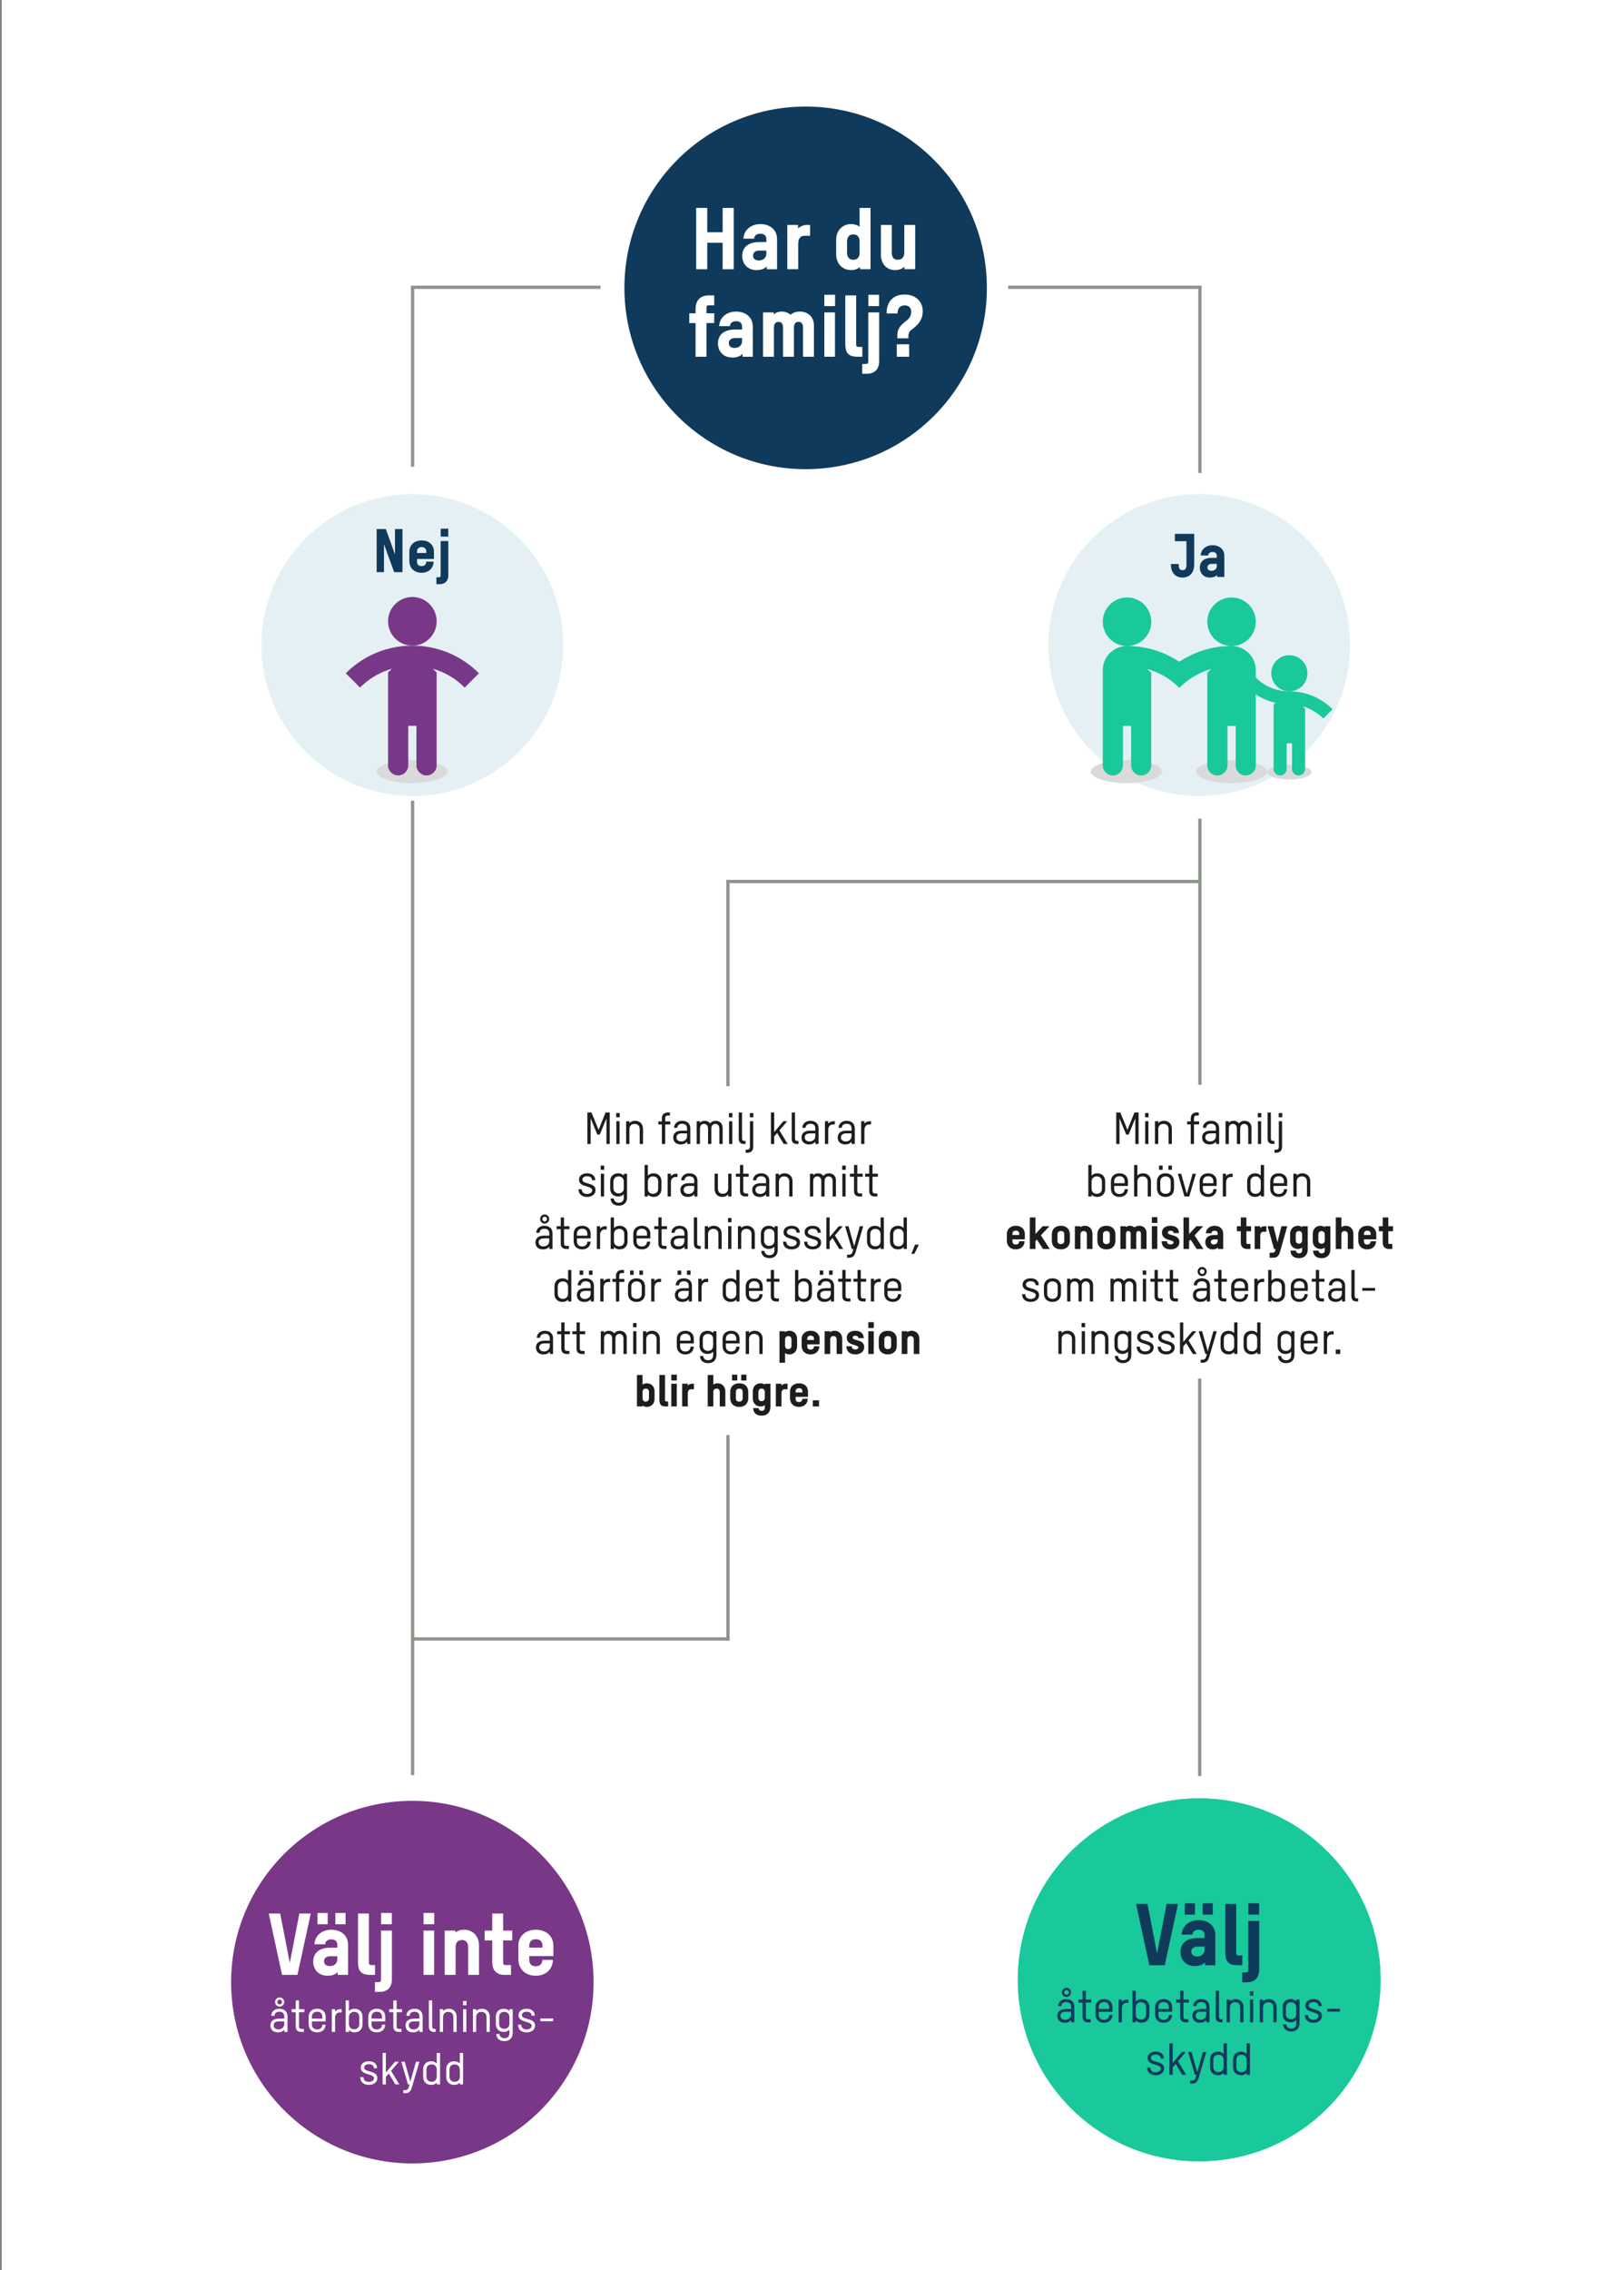
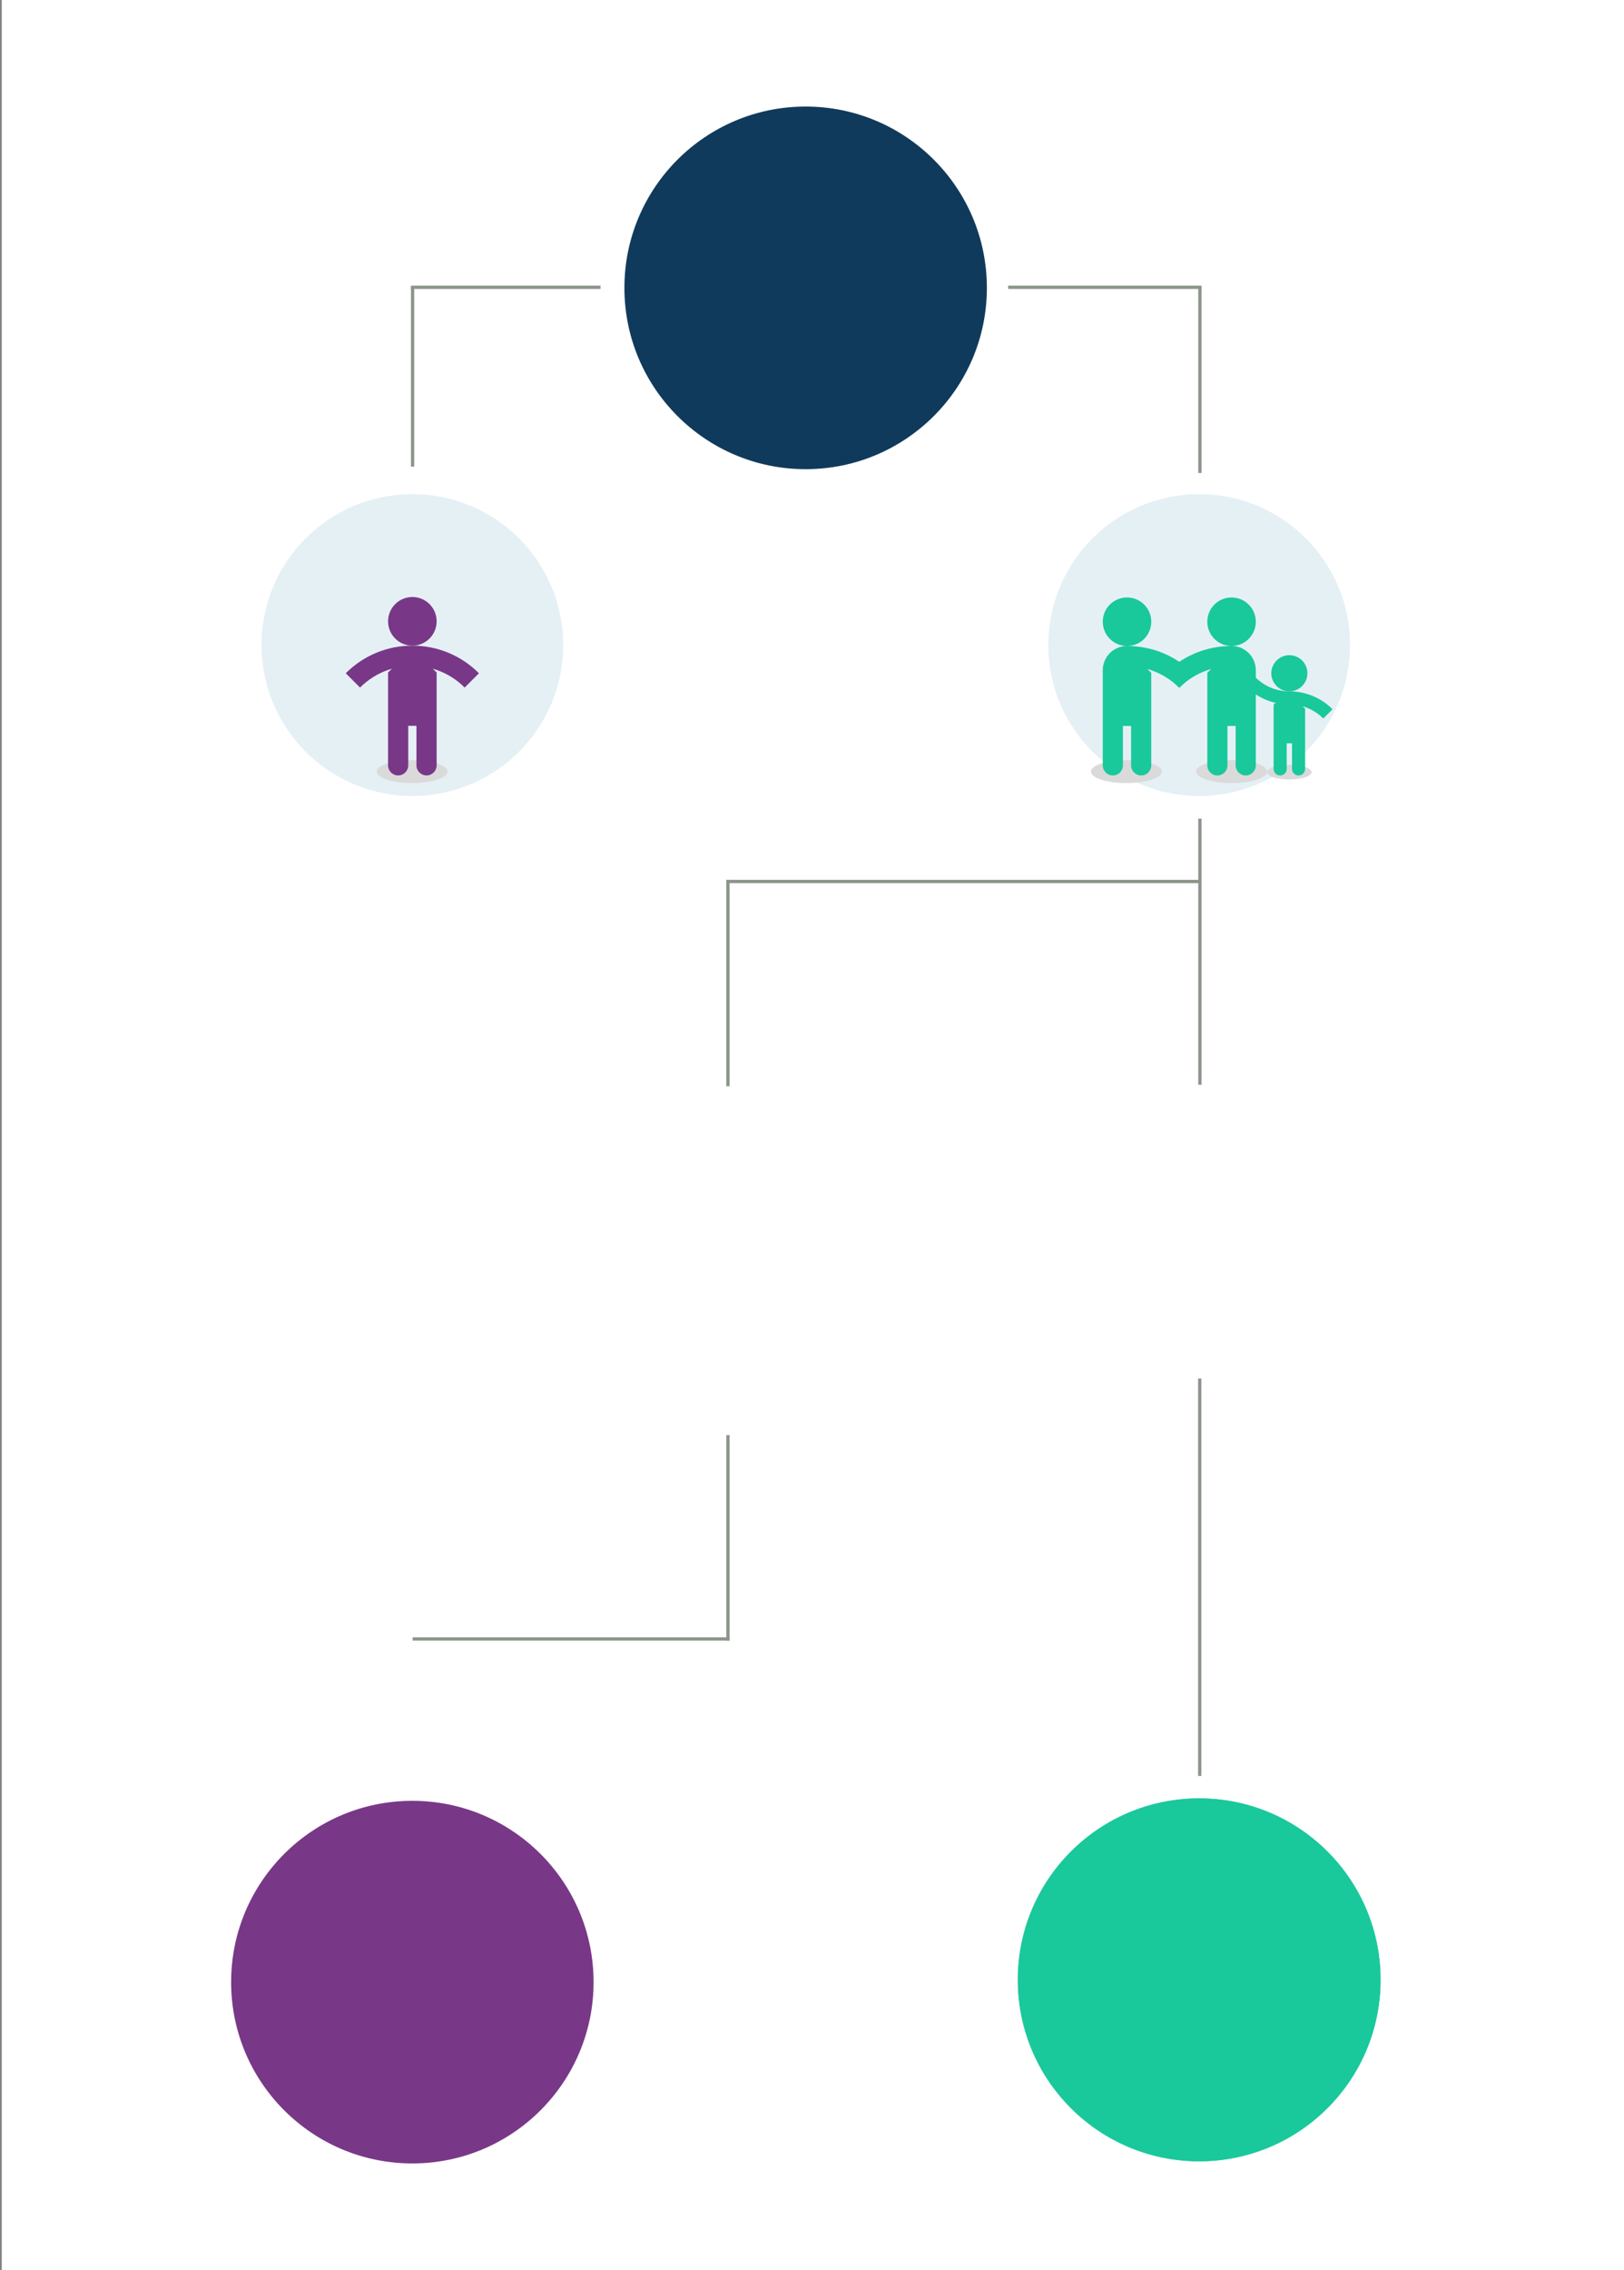
<svg xmlns="http://www.w3.org/2000/svg" id="Lager_1" width="2592" height="3621.54" viewBox="0 0 2592 3621.54">
  <rect x="0" y="0" width="2592" height="3621.54" fill="#808080" stroke="none" />
  <defs>
    <style>.cls-1,.cls-2,.cls-3{fill:none;}.cls-4{clip-path:url(#clippath);}.cls-5{fill:#fff;}.cls-6{fill:#e5f0f5;}.cls-7{fill:#dadada;}.cls-8{fill:#103a5b;}.cls-9{fill:#1d1d1b;}.cls-10{fill:#19c89b;}.cls-11{fill:#783887;}.cls-2{stroke:#19c89b;stroke-width:.81px;}.cls-12{clip-path:url(#clippath-1);}.cls-3{stroke:#8c948a;stroke-miterlimit:10;stroke-width:5.21px;}</style>
    <clipPath id="clippath">
      <rect class="cls-1" x="-350.74" y=".03" width="3293.65" height="3621.49" />
    </clipPath>
    <clipPath id="clippath-1">
-       <rect class="cls-1" x="-350.74" y=".03" width="3293.65" height="3621.49" />
-     </clipPath>
+       </clipPath>
  </defs>
  <rect class="cls-5" x="2.8" y=".03" width="2589.58" height="3621.49" />
  <line class="cls-3" x1="1914.84" y1="2199.31" x2="1914.84" y2="2833.39" />
  <line class="cls-3" x1="1161.85" y1="1403.71" x2="1161.85" y2="1732.97" />
  <line class="cls-3" x1="1914.04" y1="1406.31" x2="1159.25" y2="1406.31" />
  <line class="cls-3" x1="1161.89" y1="2617.37" x2="1161.89" y2="2289.53" />
  <line class="cls-3" x1="658.59" y1="2614.77" x2="1164.49" y2="2614.77" />
  <line class="cls-3" x1="1915.09" y1="458.43" x2="1915.09" y2="754.61" />
  <line class="cls-3" x1="1917.69" y1="458.33" x2="1609.07" y2="458.33" />
  <line class="cls-3" x1="658.5" y1="458.34" x2="658.5" y2="744.57" />
  <line class="cls-3" x1="655.89" y1="458.33" x2="958.48" y2="458.33" />
-   <line class="cls-3" x1="658.5" y1="1277.45" x2="658.5" y2="2832.12" />
  <g class="cls-4">
    <path class="cls-8" d="m1285.85,748.52c159.75,0,289.26-129.5,289.26-289.26s-129.5-289.26-289.26-289.26-289.26,129.5-289.26,289.26,129.5,289.26,289.26,289.26" />
    <path class="cls-6" d="m1913.98,1269.89c132.98,0,240.78-107.8,240.78-240.78s-107.8-240.78-240.78-240.78-240.78,107.8-240.78,240.78,107.8,240.78,240.78,240.78" />
    <path class="cls-7" d="m1797.77,1249.34c31.26,0,56.6-8.22,56.6-18.37s-25.34-18.37-56.6-18.37-56.6,8.22-56.6,18.37,25.34,18.37,56.6,18.37" />
    <path class="cls-7" d="m1965.65,1249.34c31.26,0,56.6-8.22,56.6-18.37s-25.34-18.37-56.6-18.37-56.6,8.22-56.6,18.37,25.34,18.37,56.6,18.37" />
    <path class="cls-7" d="m2057.87,1243.61c19.63,0,35.55-5.25,35.55-11.72s-15.91-11.72-35.55-11.72-35.55,5.25-35.55,11.72,15.91,11.72,35.55,11.72" />
    <path class="cls-10" d="m1837.5,991.89c0-21.37-17.33-38.71-38.71-38.71s-38.71,17.34-38.71,38.71,17.33,38.71,38.71,38.71,38.71-17.34,38.71-38.71" />
    <path class="cls-10" d="m1798.78,1030.61c-21.38,0-38.71,17.33-38.71,38.71v151.77c0,8.88,7.19,16.08,16.08,16.08s16.1-7.2,16.1-16.08v-62.91h13.07v62.91c0,8.87,7.19,16.08,16.07,16.08s16.1-7.21,16.1-16.08v-147.79l-6.22-6c2.1.6,4.18,1.25,6.22,1.96,16.62,5.76,31.86,15.24,44.67,28.04l22.75-22.75c-28.35-28.34-66.04-43.95-106.13-43.95" />
    <path class="cls-10" d="m2029.05,1074.13c0-15.92,12.9-28.83,28.83-28.83s28.83,12.91,28.83,28.83-12.91,28.83-28.83,28.83-28.83-12.91-28.83-28.83" />
    <path class="cls-10" d="m2036.83,1121.59c-1.02-.22-2.04-.47-3.04-.72-16.84-4.25-32.28-12.98-44.89-25.58l14.78-14.78c14.48,14.48,33.73,22.46,54.19,22.46,26.05,0,50.54,10.15,68.97,28.57l-14.78,14.78c-8.32-8.32-18.23-14.48-29.03-18.23-1.34-.47-2.68-.89-4.05-1.28l4.05,3.9v96.01c0,5.77-4.68,10.45-10.45,10.45s-10.45-4.68-10.45-10.45v-40.87h-8.49v40.87c0,5.77-4.67,10.45-10.45,10.45s-10.45-4.68-10.45-10.45v-98.6c0-1.85.26-3.62.64-5.35l3.46-1.17Z" />
    <path class="cls-10" d="m1926.93,991.89c0-21.37,17.33-38.71,38.71-38.71s38.71,17.34,38.71,38.71-17.33,38.71-38.71,38.71-38.71-17.34-38.71-38.71" />
    <path class="cls-10" d="m1965.64,1030.61c21.38,0,38.71,17.33,38.71,38.71v151.77c0,8.88-7.19,16.08-16.08,16.08s-16.1-7.2-16.1-16.08v-62.91h-13.07v62.91c0,8.87-7.19,16.08-16.07,16.08s-16.1-7.21-16.1-16.08v-147.79l6.22-6c-2.1.6-4.18,1.25-6.22,1.96-16.62,5.76-31.87,15.24-44.67,28.04l-22.75-22.75c28.35-28.34,66.04-43.95,106.13-43.95" />
    <path class="cls-10" d="m1913.98,3447.88c159.75,0,289.26-129.5,289.26-289.26s-129.5-289.26-289.26-289.26-289.26,129.5-289.26,289.26,129.5,289.26,289.26,289.26" />
    <circle class="cls-2" cx="1913.98" cy="3158.63" r="289.26" transform="translate(-1672.9 2278.53) rotate(-45)" />
    <path class="cls-6" d="m658.13,1269.89c132.98,0,240.78-107.8,240.78-240.78s-107.8-240.78-240.78-240.78-240.78,107.8-240.78,240.78,107.8,240.78,240.78,240.78" />
    <path class="cls-7" d="m657.87,1249.34c31.26,0,56.6-8.22,56.6-18.37s-25.34-18.37-56.6-18.37-56.6,8.22-56.6,18.37,25.34,18.37,56.6,18.37" />
    <path class="cls-11" d="m696.91,991.25c0-21.43-17.36-38.81-38.77-38.81s-38.76,17.38-38.76,38.81,17.35,38.81,38.76,38.81,38.77-17.38,38.77-38.81" />
    <path class="cls-11" d="m658.14,1030.06c-40.15,0-77.91,15.65-106.3,44.08l22.79,22.8c12.83-12.85,28.09-22.35,44.75-28.13,2.05-.71,4.13-1.37,6.22-1.97l-6.22,6.01v148.15c0,8.9,7.2,16.12,16.1,16.12s16.12-7.22,16.12-16.12v-63.06h13.09v63.06c0,8.89,7.2,16.12,16.1,16.12s16.12-7.22,16.12-16.12v-148.15l-6.23-6.01c2.1.6,4.17,1.25,6.23,1.97,16.64,5.78,31.9,15.27,44.73,28.11l22.78-22.8c-28.39-28.41-66.12-44.06-106.27-44.06" />
    <path class="cls-11" d="m658.13,3451.54c159.75,0,289.26-129.5,289.26-289.26s-129.5-289.26-289.26-289.26-289.26,129.5-289.26,289.26,129.5,289.26,289.26,289.26" />
  </g>
  <line class="cls-3" x1="1915.09" y1="1306.01" x2="1915.09" y2="1730.69" />
  <g class="cls-12">
    <path class="cls-8" d="m1989.74,3297.53c0,5.1-3.14,8.38-8.24,8.38s-8.24-3.14-8.24-8.38v-11.03c0-5.23,3.21-8.38,8.24-8.38s8.24,3.28,8.24,8.38v11.03Zm0-37.62v16.89c-2.3-2.51-5.65-3.63-8.86-3.63-7.61,0-12.84,4.89-12.84,12.84v12c0,7.96,5.3,12.84,12.84,12.84,3.28,0,6.63-1.12,9-3.77v3.07h5.1v-50.25h-5.24Zm-36.78,37.62c0,5.1-3.14,8.38-8.24,8.38s-8.24-3.14-8.24-8.38v-11.03c0-5.23,3.21-8.38,8.24-8.38s8.24,3.28,8.24,8.38v11.03Zm0-37.62v16.89c-2.3-2.51-5.65-3.63-8.86-3.63-7.61,0-12.84,4.89-12.84,12.84v12c0,7.96,5.3,12.84,12.84,12.84,3.28,0,6.63-1.12,9-3.77v3.07h5.1v-50.25h-5.24Zm-33.15,13.96l-9,31.96-9-31.96h-5.44l10.68,36.29h2.44l-1.05,3.98c-1.05,3.7-2.72,5.17-6.42,5.17h-2.51v4.82h3c5.02,0,8.58-2.02,10.54-8.79l12.21-41.46h-5.44Zm-32.87,36.29h6.28l-13.19-21.71,12.56-14.59h-6.21l-14.66,17.24v-31.2h-5.23v50.25h5.23v-12.14l4.68-5.37,10.54,17.52Zm-42.5.7c7.75,0,13.61-4.12,13.61-10.82,0-5.79-3.91-8.17-9.49-9.84l-5.65-1.74c-3.77-1.19-5.86-2.3-5.86-5.3s2.79-5.31,7.47-5.31c5.16,0,7.75,2.3,8.1,6.35h5.03c-.14-6.84-4.89-11.03-13.12-11.03-7.54,0-12.84,4.05-12.84,10.12,0,5.58,3.77,8.1,9.14,9.77l5.65,1.81c3.98,1.26,6.21,2.51,6.21,5.51s-2.86,5.72-8.24,5.72c-5.1,0-8.45-2.72-8.45-7.54h-5.09c0,8.24,6.07,12.28,13.54,12.28" />
    <path class="cls-8" d="m2118.33,3209.32h20.38v-4.47h-20.38v4.47Zm-22.12,17.8c7.75,0,13.61-4.12,13.61-10.82,0-5.79-3.91-8.17-9.49-9.84l-5.65-1.74c-3.77-1.19-5.86-2.3-5.86-5.3s2.79-5.31,7.47-5.31c5.17,0,7.75,2.3,8.1,6.35h5.02c-.14-6.84-4.88-11.03-13.12-11.03-7.54,0-12.84,4.05-12.84,10.12,0,5.58,3.77,8.1,9.14,9.77l5.65,1.81c3.98,1.26,6.21,2.51,6.21,5.51s-2.86,5.72-8.24,5.72c-5.1,0-8.45-2.72-8.45-7.54h-5.1c0,8.24,6.07,12.28,13.54,12.28m-35.52-5.65c-5.09,0-8.24-3.14-8.24-8.38v-10.33c0-5.23,3.21-8.38,8.24-8.38s8.24,3.28,8.24,8.38v10.33c0,5.09-3.14,8.38-8.24,8.38m8.31-31.34v3c-2.37-2.58-5.72-3.7-8.93-3.7-7.61,0-12.84,4.89-12.84,12.84v11.31c0,7.96,5.3,12.84,12.84,12.84,3.21,0,6.56-1.12,8.86-3.63v5.65c0,5.31-3.14,7.96-7.96,7.96s-7.61-2.79-8.03-6.77h-5.09c.35,6.84,5.09,11.45,13.05,11.45s13.26-4.68,13.26-13.26v-37.69h-5.17Zm-44.11-.7c-3.56,0-6.84,1.26-9,3.63v-2.93h-5.23v36.29h5.23v-23.66c0-5.1,3.21-8.38,8.31-8.38s8.17,3.14,8.17,8.38v23.66h5.23v-24.15c0-7.96-5.23-12.84-12.7-12.84m-29.87,36.99h5.16v-36.29h-5.16v36.29Zm-.21-42.57h5.58v-6.77h-5.58v6.77Zm-22.82,5.58c-3.56,0-6.84,1.26-9,3.63v-2.93h-5.23v36.29h5.23v-23.66c0-5.1,3.21-8.38,8.31-8.38s8.17,3.14,8.17,8.38v23.66h5.23v-24.15c0-7.96-5.23-12.84-12.7-12.84m-22.82,36.99h2.02v-4.82h-1.4c-2.93,0-4.19-1.12-4.19-4.33v-41.11h-5.24v41.6c0,5.93,2.72,8.65,8.79,8.65m-33.08-4.05c-4.68,0-7.75-2.44-7.75-6.56s3.28-6.28,8.44-6.28h8.45v4.19c0,5.1-3.7,8.65-9.14,8.65m1.33-32.94c-7.26,0-12.63,4.26-12.98,11.17h5.23c.21-3.91,2.93-6.42,7.75-6.42,5.09,0,7.82,2.65,7.82,7.12v3.91h-8.58c-8.45,0-13.47,3.91-13.47,10.82s4.61,11.1,12,11.1c4.33,0,7.75-1.4,10.19-4.47v3.77h5.03v-25.2c0-7.26-5.1-11.8-12.98-11.8m-19.96,5.51v-4.81h-8.58v-13.96h-5.24v13.96h-6.56v4.81h6.56v22.75c0,6.21,3.56,8.72,8.79,8.72h4.19v-4.82h-3.56c-2.93,0-4.19-1.12-4.19-4.33v-22.33h8.58Zm-40.2-.84c5.1,0,8.31,3.07,8.31,8.24v2.86h-16.68v-2.86c0-5.16,3.28-8.24,8.38-8.24m13.54,15.49v-7.33c0-7.75-5.24-12.84-13.54-12.84s-13.61,5.17-13.61,12.84v11.66c0,8.03,5.37,13.19,13.61,13.19,7.75,0,13.19-4.68,13.47-12.35h-5.1c-.42,4.89-3.21,7.68-8.38,7.68s-8.38-3-8.38-8.24v-4.61h21.92Zm-41.53,4.19c0,5.23-3.14,8.38-8.24,8.38s-8.24-3.28-8.24-8.38v-11.03c0-5.1,3.21-8.38,8.31-8.38s8.17,3.14,8.17,8.38v11.03Zm-7.54-24.36c-3.21,0-6.56,1.12-8.93,3.63v-16.89h-5.24v50.25h5.24v-2.93c2.37,2.51,5.72,3.63,8.93,3.63,7.54,0,12.77-4.89,12.77-12.84v-12.01c0-7.96-5.16-12.84-12.77-12.84m-22.82.7c-3.21,0-6.21,1.33-8.24,3.84v-3.84h-5.23v36.29h5.23v-22.27c0-6,3.28-8.86,7.54-8.86h3v-5.16h-2.3Zm-36.85,3.98c5.1,0,8.31,3.07,8.31,8.24v2.86h-16.68v-2.86c0-5.16,3.28-8.24,8.38-8.24m13.54,15.49v-7.33c0-7.75-5.24-12.84-13.54-12.84s-13.61,5.17-13.61,12.84v11.66c0,8.03,5.37,13.19,13.61,13.19,7.75,0,13.19-4.68,13.47-12.35h-5.1c-.42,4.89-3.21,7.68-8.38,7.68s-8.38-3-8.38-8.24v-4.61h21.92Zm-33.92-14.66v-4.81h-8.58v-13.96h-5.23v13.96h-6.56v4.81h6.56v22.75c0,6.21,3.56,8.72,8.79,8.72h4.19v-4.82h-3.56c-2.93,0-4.19-1.12-4.19-4.33v-22.33h8.58Zm-41.32,27.43c-4.68,0-7.75-2.44-7.75-6.56s3.28-6.28,8.45-6.28h8.45v4.19c0,5.1-3.7,8.65-9.14,8.65m1.33-32.94c-7.26,0-12.63,4.26-12.98,11.17h5.24c.21-3.91,2.93-6.42,7.75-6.42,5.1,0,7.82,2.65,7.82,7.12v3.91h-8.58c-8.45,0-13.47,3.91-13.47,10.82s4.61,11.1,12,11.1c4.33,0,7.75-1.4,10.19-4.47v3.77h5.02v-25.2c0-7.26-5.09-11.8-12.98-11.8m.49-6.91c-2.09,0-3.7-1.81-3.7-3.84s1.6-3.77,3.7-3.77,3.77,1.67,3.77,3.77-1.67,3.84-3.77,3.84m-.07,3.42c4.12,0,7.33-3.35,7.33-7.26s-3.21-7.26-7.33-7.26-7.19,3.21-7.19,7.26,3.28,7.26,7.19,7.26" />
    <path class="cls-8" d="m1982.68,3162.52h7.61c10.6,0,19.44-5.71,19.44-20.25v-77.61h-17.4v78.15c0,3.13-1.36,4.08-3.94,4.08h-5.71v15.63Zm9.79-107.92h17.13v-18.08h-17.13v18.08Zm-17.4,80.73h7.75v-15.63h-5.71c-3.13,0-4.08-1.09-4.08-4.08v-78.15h-17.4v77.61c0,14.41,5.3,20.25,19.44,20.25m-64.29-14c-5.98,0-9.38-2.99-9.38-7.61,0-5.3,3.67-8.15,10.6-8.15h10.6v4.76c0,6.52-4.89,11.01-11.83,11.01m2.31-58.04c-15.22,0-26.37,9.51-27.05,23.24h17.12c.41-5.16,4.35-7.88,9.79-7.88,5.84,0,9.65,2.85,9.65,8.56v4.76h-11.42c-17.26,0-27.05,8.29-27.05,22.15,0,12.91,8.7,22.56,22.97,22.56,6.93,0,12.37-1.9,16.17-5.84v4.49h16.45v-48.11c0-14.41-10.87-23.92-26.64-23.92m6.39-8.7h16.31v-18.08h-16.31v18.08Zm-28.54,0h16.31v-18.08h-16.31v18.08Zm-28.95-17.13l-15.22,78.69-15.36-78.69h-18.21l21.2,97.86h24.6l21.2-97.86h-18.21Z" />
    <path class="cls-5" d="m733.89,3312.9c0,5.1-3.14,8.38-8.24,8.38s-8.24-3.14-8.24-8.38v-11.03c0-5.23,3.21-8.38,8.24-8.38s8.24,3.28,8.24,8.38v11.03Zm0-37.62v16.89c-2.3-2.51-5.65-3.63-8.86-3.63-7.61,0-12.84,4.89-12.84,12.84v12c0,7.96,5.3,12.84,12.84,12.84,3.28,0,6.63-1.12,9-3.77v3.07h5.1v-50.25h-5.24Zm-36.78,37.62c0,5.1-3.14,8.38-8.24,8.38s-8.24-3.14-8.24-8.38v-11.03c0-5.23,3.21-8.38,8.24-8.38s8.24,3.28,8.24,8.38v11.03Zm0-37.62v16.89c-2.3-2.51-5.65-3.63-8.86-3.63-7.61,0-12.84,4.89-12.84,12.84v12c0,7.96,5.3,12.84,12.84,12.84,3.28,0,6.63-1.12,9-3.77v3.07h5.1v-50.25h-5.24Zm-33.15,13.96l-9,31.96-9-31.96h-5.44l10.68,36.29h2.44l-1.05,3.98c-1.05,3.7-2.72,5.17-6.42,5.17h-2.51v4.82h3c5.02,0,8.58-2.02,10.54-8.79l12.21-41.46h-5.44Zm-32.87,36.29h6.28l-13.19-21.71,12.56-14.59h-6.21l-14.66,17.24v-31.2h-5.23v50.25h5.23v-12.14l4.68-5.37,10.54,17.52Zm-42.5.7c7.75,0,13.61-4.12,13.61-10.82,0-5.79-3.91-8.17-9.49-9.84l-5.65-1.74c-3.77-1.19-5.86-2.3-5.86-5.3s2.79-5.31,7.47-5.31c5.16,0,7.75,2.3,8.1,6.35h5.03c-.14-6.84-4.89-11.03-13.12-11.03-7.54,0-12.84,4.05-12.84,10.12,0,5.58,3.77,8.1,9.14,9.77l5.65,1.81c3.98,1.26,6.21,2.51,6.21,5.51s-2.86,5.72-8.24,5.72c-5.1,0-8.45-2.72-8.45-7.54h-5.09c0,8.24,6.07,12.28,13.54,12.28" />
    <path class="cls-5" d="m862.48,3224.68h20.38v-4.47h-20.38v4.47Zm-22.12,17.8c7.75,0,13.61-4.12,13.61-10.82,0-5.79-3.91-8.17-9.49-9.84l-5.65-1.74c-3.77-1.19-5.86-2.3-5.86-5.3s2.79-5.31,7.47-5.31c5.16,0,7.75,2.3,8.1,6.35h5.02c-.14-6.84-4.88-11.03-13.12-11.03-7.54,0-12.84,4.05-12.84,10.12,0,5.58,3.77,8.1,9.14,9.77l5.65,1.81c3.98,1.26,6.21,2.51,6.21,5.51s-2.86,5.72-8.24,5.72c-5.1,0-8.45-2.72-8.45-7.54h-5.1c0,8.24,6.07,12.28,13.54,12.28m-35.52-5.65c-5.09,0-8.24-3.14-8.24-8.38v-10.33c0-5.23,3.21-8.38,8.24-8.38s8.24,3.28,8.24,8.38v10.33c0,5.09-3.14,8.38-8.24,8.38m8.31-31.34v3c-2.37-2.58-5.72-3.7-8.93-3.7-7.61,0-12.84,4.89-12.84,12.84v11.31c0,7.96,5.3,12.84,12.84,12.84,3.21,0,6.56-1.12,8.86-3.63v5.65c0,5.31-3.14,7.96-7.96,7.96s-7.61-2.79-8.03-6.77h-5.09c.35,6.84,5.09,11.45,13.05,11.45s13.26-4.68,13.26-13.26v-37.69h-5.17Zm-44.11-.7c-3.56,0-6.84,1.26-9,3.63v-2.93h-5.23v36.29h5.23v-23.66c0-5.1,3.21-8.38,8.31-8.38s8.17,3.14,8.17,8.38v23.66h5.23v-24.15c0-7.96-5.23-12.84-12.7-12.84m-29.87,36.99h5.16v-36.29h-5.16v36.29Zm-.21-42.57h5.58v-6.77h-5.58v6.77Zm-22.82,5.58c-3.56,0-6.84,1.26-9,3.63v-2.93h-5.23v36.29h5.23v-23.66c0-5.1,3.21-8.38,8.31-8.38s8.17,3.14,8.17,8.38v23.66h5.23v-24.15c0-7.96-5.23-12.84-12.7-12.84m-22.82,36.99h2.02v-4.82h-1.4c-2.93,0-4.19-1.12-4.19-4.33v-41.11h-5.24v41.6c0,5.93,2.72,8.65,8.79,8.65m-33.08-4.05c-4.68,0-7.75-2.44-7.75-6.56s3.28-6.28,8.44-6.28h8.45v4.19c0,5.1-3.7,8.65-9.14,8.65m1.33-32.94c-7.26,0-12.63,4.26-12.98,11.17h5.23c.21-3.91,2.93-6.42,7.75-6.42,5.09,0,7.82,2.65,7.82,7.12v3.91h-8.58c-8.45,0-13.47,3.91-13.47,10.82s4.61,11.1,12,11.1c4.33,0,7.75-1.4,10.19-4.47v3.77h5.03v-25.2c0-7.26-5.1-11.8-12.98-11.8m-19.96,5.51v-4.81h-8.58v-13.96h-5.23v13.96h-6.56v4.81h6.56v22.75c0,6.21,3.56,8.72,8.79,8.72h4.19v-4.82h-3.56c-2.93,0-4.19-1.12-4.19-4.33v-22.33h8.58Zm-40.2-.84c5.09,0,8.31,3.07,8.31,8.24v2.86h-16.68v-2.86c0-5.16,3.28-8.24,8.38-8.24m13.54,15.49v-7.33c0-7.75-5.23-12.84-13.54-12.84s-13.61,5.17-13.61,12.84v11.66c0,8.03,5.37,13.19,13.61,13.19,7.75,0,13.19-4.68,13.47-12.35h-5.09c-.42,4.89-3.21,7.68-8.38,7.68s-8.38-3-8.38-8.24v-4.61h21.92Zm-41.53,4.19c0,5.23-3.14,8.38-8.24,8.38s-8.24-3.28-8.24-8.38v-11.03c0-5.1,3.21-8.38,8.31-8.38s8.17,3.14,8.17,8.38v11.03Zm-7.54-24.36c-3.21,0-6.56,1.12-8.93,3.63v-16.89h-5.24v50.25h5.24v-2.93c2.37,2.51,5.72,3.63,8.93,3.63,7.54,0,12.77-4.89,12.77-12.84v-12.01c0-7.96-5.16-12.84-12.77-12.84m-22.82.7c-3.21,0-6.21,1.33-8.24,3.84v-3.84h-5.23v36.29h5.23v-22.27c0-6,3.28-8.86,7.54-8.86h3v-5.16h-2.3Zm-36.85,3.98c5.09,0,8.31,3.07,8.31,8.24v2.86h-16.68v-2.86c0-5.16,3.28-8.24,8.38-8.24m13.54,15.49v-7.33c0-7.75-5.23-12.84-13.54-12.84s-13.61,5.17-13.61,12.84v11.66c0,8.03,5.37,13.19,13.61,13.19,7.75,0,13.19-4.68,13.47-12.35h-5.1c-.42,4.89-3.21,7.68-8.37,7.68s-8.38-3-8.38-8.24v-4.61h21.92Zm-33.92-14.66v-4.81h-8.58v-13.96h-5.23v13.96h-6.56v4.81h6.56v22.75c0,6.21,3.56,8.72,8.79,8.72h4.19v-4.82h-3.56c-2.93,0-4.19-1.12-4.19-4.33v-22.33h8.58Zm-41.32,27.43c-4.68,0-7.75-2.44-7.75-6.56s3.28-6.28,8.45-6.28h8.45v4.19c0,5.1-3.7,8.65-9.14,8.65m1.33-32.94c-7.26,0-12.63,4.26-12.98,11.17h5.24c.21-3.91,2.93-6.42,7.75-6.42,5.1,0,7.82,2.65,7.82,7.12v3.91h-8.58c-8.45,0-13.47,3.91-13.47,10.82s4.61,11.1,12,11.1c4.33,0,7.75-1.4,10.19-4.47v3.77h5.03v-25.2c0-7.26-5.1-11.8-12.98-11.8m.49-6.91c-2.09,0-3.7-1.81-3.7-3.84s1.6-3.77,3.7-3.77,3.77,1.67,3.77,3.77-1.67,3.84-3.77,3.84m-.07,3.42c4.12,0,7.33-3.35,7.33-7.26s-3.21-7.26-7.33-7.26-7.19,3.21-7.19,7.26,3.28,7.26,7.19,7.26" />
-     <path class="cls-5" d="m855.2,3093.75c6.52,0,10.6,3.81,10.6,10.33v3.13h-21.07v-3.13c0-6.52,4.08-10.33,10.47-10.33m28,27.05v-16.85c0-14.68-11.01-25.28-27.86-25.28s-28,10.6-28,25.28v21.2c0,16.31,11.01,26.91,27.73,26.91,15.36,0,26.91-9.38,27.45-25.28h-16.72c-.54,6.39-3.81,10.19-10.6,10.19s-10.47-3.53-10.47-10.33v-5.84h38.46Zm-65.64-25.14v-15.63h-14.54v-27.18h-17.4v27.18h-12.1v15.63h12.1v34.79c0,14.41,8.43,20.25,19.44,20.25h10.47v-15.63h-8.43c-3.13,0-4.08-1.09-4.08-4.08v-35.34h14.54Zm-76.52-16.99c-6.12,0-10.87,1.77-14.14,4.49v-3.13h-17.13v70.67h17.4v-44.31c0-7.2,3.53-11.28,10.06-11.28s9.92,4.08,9.92,11.28v44.31h17.4v-46.75c0-15.9-10.87-25.28-23.51-25.28m-65.1,72.03h16.99v-70.67h-16.99v70.67Zm0-80.73h17.13v-18.08h-17.13v18.08Zm-77.47,107.92h7.61c10.6,0,19.44-5.71,19.44-20.25v-77.61h-17.4v78.15c0,3.13-1.36,4.08-3.94,4.08h-5.71v15.63Zm9.79-107.92h17.13v-18.08h-17.13v18.08Zm-17.4,80.73h7.75v-15.63h-5.71c-3.13,0-4.08-1.09-4.08-4.08v-78.15h-17.4v77.61c0,14.41,5.3,20.25,19.44,20.25m-64.29-14c-5.98,0-9.38-2.99-9.38-7.61,0-5.3,3.67-8.15,10.6-8.15h10.6v4.76c0,6.52-4.89,11.01-11.83,11.01m2.31-58.04c-15.22,0-26.37,9.51-27.05,23.24h17.12c.41-5.16,4.35-7.88,9.79-7.88,5.84,0,9.65,2.85,9.65,8.56v4.76h-11.42c-17.26,0-27.05,8.29-27.05,22.15,0,12.91,8.7,22.56,22.97,22.56,6.93,0,12.37-1.9,16.17-5.84v4.49h16.45v-48.11c0-14.41-10.87-23.92-26.64-23.92m6.39-8.7h16.31v-18.08h-16.31v18.08Zm-28.54,0h16.31v-18.08h-16.31v18.08Zm-28.95-17.13l-15.22,78.69-15.36-78.69h-18.21l21.2,97.86h24.6l21.2-97.86h-18.21Z" />
    <path class="cls-9" d="m2131.97,2160.11h7.12v-7.12h-7.12v7.12Zm-5.65-36.29c-3.21,0-6.21,1.33-8.24,3.84v-3.84h-5.23v36.29h5.23v-22.26c0-6,3.28-8.86,7.54-8.86h3v-5.17h-2.3Zm-36.85,3.98c5.1,0,8.31,3.07,8.31,8.24v2.86h-16.68v-2.86c0-5.16,3.28-8.24,8.37-8.24m13.54,15.49v-7.33c0-7.75-5.23-12.84-13.54-12.84s-13.61,5.16-13.61,12.84v11.66c0,8.03,5.37,13.19,13.61,13.19,7.75,0,13.19-4.68,13.47-12.35h-5.09c-.42,4.89-3.21,7.68-8.38,7.68s-8.37-3-8.37-8.24v-4.61h21.91Zm-50.46,11.87c-5.1,0-8.24-3.14-8.24-8.38v-10.33c0-5.24,3.21-8.38,8.24-8.38s8.24,3.28,8.24,8.38v10.33c0,5.09-3.14,8.38-8.24,8.38m8.31-31.34v3c-2.37-2.58-5.72-3.7-8.93-3.7-7.61,0-12.84,4.89-12.84,12.84v11.31c0,7.96,5.3,12.84,12.84,12.84,3.21,0,6.56-1.12,8.86-3.63v5.65c0,5.3-3.14,7.96-7.96,7.96s-7.61-2.79-8.03-6.77h-5.1c.35,6.84,5.1,11.45,13.05,11.45s13.26-4.68,13.26-13.26v-37.69h-5.16Zm-54.3,23.66c0,5.09-3.14,8.38-8.24,8.38s-8.24-3.14-8.24-8.38v-11.03c0-5.24,3.21-8.38,8.24-8.38s8.24,3.28,8.24,8.38v11.03Zm0-37.62v16.89c-2.3-2.51-5.65-3.63-8.86-3.63-7.61,0-12.84,4.89-12.84,12.84v12c0,7.96,5.3,12.84,12.84,12.84,3.28,0,6.63-1.12,9-3.77v3.07h5.1v-50.25h-5.24Zm-36.78,37.62c0,5.09-3.14,8.38-8.24,8.38s-8.24-3.14-8.24-8.38v-11.03c0-5.24,3.21-8.38,8.24-8.38s8.24,3.28,8.24,8.38v11.03Zm0-37.62v16.89c-2.3-2.51-5.65-3.63-8.86-3.63-7.61,0-12.84,4.89-12.84,12.84v12c0,7.96,5.3,12.84,12.84,12.84,3.28,0,6.63-1.12,9-3.77v3.07h5.1v-50.25h-5.24Zm-33.15,13.96l-9,31.97-9-31.97h-5.44l10.68,36.29h2.44l-1.05,3.98c-1.05,3.7-2.72,5.16-6.42,5.16h-2.51v4.82h3c5.02,0,8.58-2.02,10.54-8.79l12.21-41.46h-5.44Zm-32.87,36.29h6.28l-13.19-21.7,12.56-14.59h-6.21l-14.66,17.24v-31.2h-5.23v50.25h5.23v-12.14l4.68-5.37,10.54,17.52Zm-42.5.7c7.75,0,13.61-4.12,13.61-10.82,0-5.79-3.91-8.17-9.49-9.84l-5.65-1.74c-3.77-1.19-5.86-2.3-5.86-5.31s2.79-5.3,7.47-5.3c5.16,0,7.75,2.3,8.1,6.35h5.03c-.14-6.84-4.89-11.03-13.12-11.03-7.54,0-12.84,4.05-12.84,10.12,0,5.58,3.77,8.1,9.14,9.77l5.65,1.81c3.98,1.26,6.21,2.51,6.21,5.51s-2.86,5.72-8.24,5.72c-5.09,0-8.45-2.72-8.45-7.54h-5.09c0,8.24,6.07,12.28,13.54,12.28m-33.57,0c7.75,0,13.61-4.12,13.61-10.82,0-5.79-3.91-8.17-9.49-9.84l-5.65-1.74c-3.77-1.19-5.86-2.3-5.86-5.31s2.79-5.3,7.47-5.3c5.16,0,7.75,2.3,8.1,6.35h5.03c-.14-6.84-4.89-11.03-13.12-11.03-7.54,0-12.84,4.05-12.84,10.12,0,5.58,3.77,8.1,9.14,9.77l5.65,1.81c3.98,1.26,6.21,2.51,6.21,5.51s-2.86,5.72-8.24,5.72c-5.1,0-8.45-2.72-8.45-7.54h-5.1c0,8.24,6.07,12.28,13.54,12.28m-35.52-5.65c-5.09,0-8.24-3.14-8.24-8.38v-10.33c0-5.24,3.21-8.38,8.24-8.38s8.24,3.28,8.24,8.38v10.33c0,5.09-3.14,8.38-8.24,8.38m8.31-31.34v3c-2.37-2.58-5.72-3.7-8.93-3.7-7.61,0-12.84,4.89-12.84,12.84v11.31c0,7.96,5.3,12.84,12.84,12.84,3.21,0,6.56-1.12,8.86-3.63v5.65c0,5.3-3.14,7.96-7.96,7.96s-7.61-2.79-8.03-6.77h-5.1c.35,6.84,5.1,11.45,13.05,11.45s13.26-4.68,13.26-13.26v-37.69h-5.17Zm-44.11-.7c-3.56,0-6.84,1.26-9,3.63v-2.93h-5.24v36.29h5.24v-23.66c0-5.1,3.21-8.38,8.31-8.38s8.17,3.14,8.17,8.38v23.66h5.23v-24.15c0-7.96-5.23-12.84-12.7-12.84m-29.87,36.99h5.16v-36.29h-5.16v36.29Zm-.21-42.57h5.58v-6.77h-5.58v6.77Zm-22.82,5.58c-3.56,0-6.84,1.26-9,3.63v-2.93h-5.24v36.29h5.24v-23.66c0-5.1,3.21-8.38,8.31-8.38s8.17,3.14,8.17,8.38v23.66h5.23v-24.15c0-7.96-5.23-12.84-12.7-12.84" />
    <path class="cls-9" d="m2174.33,2059.26h20.38v-4.47h-20.38v4.47Zm-8.65,17.1h2.02v-4.82h-1.4c-2.93,0-4.19-1.12-4.19-4.33v-41.11h-5.23v41.6c0,5.93,2.72,8.65,8.79,8.65m-33.08-4.05c-4.68,0-7.75-2.44-7.75-6.56s3.28-6.28,8.45-6.28h8.45v4.19c0,5.1-3.7,8.65-9.14,8.65m1.33-32.94c-7.26,0-12.63,4.26-12.98,11.17h5.24c.21-3.91,2.93-6.42,7.75-6.42,5.1,0,7.82,2.65,7.82,7.12v3.91h-8.58c-8.45,0-13.47,3.91-13.47,10.82s4.61,11.1,12,11.1c4.33,0,7.75-1.4,10.19-4.47v3.77h5.02v-25.2c0-7.26-5.09-11.8-12.98-11.8m-19.96,5.51v-4.81h-8.58v-13.96h-5.23v13.96h-6.56v4.81h6.56v22.75c0,6.21,3.56,8.72,8.79,8.72h4.19v-4.82h-3.56c-2.93,0-4.19-1.12-4.19-4.33v-22.33h8.58Zm-40.2-.84c5.09,0,8.31,3.07,8.31,8.24v2.86h-16.68v-2.86c0-5.16,3.28-8.24,8.38-8.24m13.54,15.5v-7.33c0-7.75-5.23-12.84-13.54-12.84s-13.61,5.17-13.61,12.84v11.65c0,8.03,5.37,13.19,13.61,13.19,7.75,0,13.19-4.68,13.47-12.35h-5.1c-.42,4.89-3.21,7.68-8.38,7.68s-8.38-3-8.38-8.24v-4.61h21.91Zm-41.53,4.19c0,5.24-3.14,8.38-8.24,8.38s-8.24-3.28-8.24-8.38v-11.03c0-5.09,3.21-8.38,8.31-8.38s8.17,3.14,8.17,8.38v11.03Zm-7.54-24.36c-3.21,0-6.56,1.12-8.93,3.63v-16.89h-5.23v50.25h5.23v-2.93c2.37,2.51,5.72,3.63,8.93,3.63,7.54,0,12.77-4.89,12.77-12.84v-12c0-7.96-5.17-12.84-12.77-12.84m-22.82.7c-3.21,0-6.21,1.33-8.24,3.84v-3.84h-5.24v36.29h5.24v-22.26c0-6,3.28-8.86,7.54-8.86h3v-5.16h-2.3Zm-36.85,3.98c5.09,0,8.31,3.07,8.31,8.24v2.86h-16.68v-2.86c0-5.16,3.28-8.24,8.38-8.24m13.54,15.5v-7.33c0-7.75-5.23-12.84-13.54-12.84s-13.61,5.17-13.61,12.84v11.65c0,8.03,5.38,13.19,13.61,13.19,7.75,0,13.19-4.68,13.47-12.35h-5.1c-.42,4.89-3.21,7.68-8.38,7.68s-8.38-3-8.38-8.24v-4.61h21.91Zm-33.92-14.66v-4.81h-8.58v-13.96h-5.23v13.96h-6.56v4.81h6.56v22.75c0,6.21,3.56,8.72,8.79,8.72h4.19v-4.82h-3.56c-2.93,0-4.19-1.12-4.19-4.33v-22.33h8.58Zm-41.32,27.43c-4.68,0-7.75-2.44-7.75-6.56s3.28-6.28,8.45-6.28h8.45v4.19c0,5.1-3.7,8.65-9.14,8.65m1.33-32.94c-7.26,0-12.63,4.26-12.98,11.17h5.23c.21-3.91,2.93-6.42,7.75-6.42,5.09,0,7.82,2.65,7.82,7.12v3.91h-8.58c-8.45,0-13.47,3.91-13.47,10.82s4.61,11.1,12,11.1c4.33,0,7.75-1.4,10.19-4.47v3.77h5.03v-25.2c0-7.26-5.1-11.8-12.98-11.8m.49-6.91c-2.09,0-3.7-1.81-3.7-3.84s1.61-3.77,3.7-3.77,3.77,1.67,3.77,3.77-1.67,3.84-3.77,3.84m-.07,3.42c4.12,0,7.33-3.35,7.33-7.26s-3.21-7.26-7.33-7.26-7.19,3.21-7.19,7.26,3.28,7.26,7.19,7.26m-37.83,9v-4.81h-8.58v-13.96h-5.24v13.96h-6.56v4.81h6.56v22.75c0,6.21,3.56,8.72,8.79,8.72h4.19v-4.82h-3.56c-2.93,0-4.19-1.12-4.19-4.33v-22.33h8.58Zm-24.29,0v-4.81h-8.58v-13.96h-5.23v13.96h-6.56v4.81h6.56v22.75c0,6.21,3.56,8.72,8.79,8.72h4.19v-4.82h-3.56c-2.93,0-4.19-1.12-4.19-4.33v-22.33h8.58Zm-32.45,31.48h5.16v-36.29h-5.16v36.29Zm-.21-42.57h5.58v-6.77h-5.58v6.77Zm-21.29,5.58c-3.7,0-6.7,1.54-8.79,4.19-2.09-3.07-5.51-4.19-8.72-4.19s-5.72,1.26-7.47,3.21v-2.51h-5.23v36.29h5.23v-24.57c0-5.16,3-7.47,6.49-7.47s6.42,2.3,6.42,7.47v24.57h5.24v-24.57c0-5.16,3-7.47,6.42-7.47s6.42,2.3,6.42,7.47v24.57h5.23v-25.82c0-7.4-5.23-11.17-11.24-11.17m-69.16,0c-3.7,0-6.7,1.54-8.79,4.19-2.09-3.07-5.51-4.19-8.72-4.19s-5.72,1.26-7.47,3.21v-2.51h-5.23v36.29h5.23v-24.57c0-5.16,3-7.47,6.49-7.47s6.42,2.3,6.42,7.47v24.57h5.23v-24.57c0-5.16,3-7.47,6.42-7.47s6.42,2.3,6.42,7.47v24.57h5.24v-25.82c0-7.4-5.24-11.17-11.24-11.17m-53.6,32.73c-5.17,0-8.38-3-8.38-8.17v-11.45c0-5.09,3.28-8.17,8.38-8.17s8.31,3.07,8.31,8.17v11.45c0,5.17-3.14,8.17-8.31,8.17m0,4.96c8.31,0,13.54-5.1,13.54-13.12v-11.45c0-8.03-5.23-13.12-13.54-13.12s-13.61,5.1-13.61,13.12v11.45c0,8.03,5.38,13.12,13.61,13.12m-34.97,0c7.75,0,13.61-4.12,13.61-10.82,0-5.79-3.91-8.17-9.49-9.84l-5.65-1.74c-3.77-1.19-5.86-2.3-5.86-5.3s2.79-5.31,7.47-5.31c5.16,0,7.75,2.3,8.1,6.35h5.03c-.14-6.84-4.89-11.03-13.12-11.03-7.54,0-12.84,4.05-12.84,10.12,0,5.58,3.77,8.1,9.14,9.77l5.65,1.81c3.98,1.26,6.21,2.51,6.21,5.51s-2.86,5.72-8.24,5.72c-5.1,0-8.45-2.72-8.45-7.54h-5.1c0,8.24,6.07,12.28,13.54,12.28" />
    <path class="cls-9" d="m2223.29,1964.34v-8.03h-7.47v-13.96h-8.93v13.96h-6.21v8.03h6.21v17.87c0,7.4,4.33,10.4,9.98,10.4h5.37v-8.03h-4.33c-1.6,0-2.09-.56-2.09-2.09v-18.15h7.47Zm-41.04-.98c3.35,0,5.44,1.95,5.44,5.3v1.61h-10.82v-1.61c0-3.35,2.09-5.3,5.37-5.3m14.38,13.89v-8.65c0-7.54-5.65-12.98-14.31-12.98s-14.38,5.44-14.38,12.98v10.89c0,8.38,5.65,13.82,14.24,13.82,7.89,0,13.82-4.82,14.1-12.98h-8.58c-.28,3.28-1.95,5.23-5.44,5.23s-5.37-1.81-5.37-5.3v-3h19.75Zm-48.58-21.64c-3.07,0-5.44.91-7.12,2.23v-15.49h-8.93v50.25h8.93v-22.75c0-3.7,1.81-5.79,5.16-5.79s5.1,2.09,5.1,5.79v22.75h8.93v-24.01c0-8.17-5.58-12.98-12.07-12.98m-38.73,28.55c-3.35,0-5.16-2.09-5.16-5.79v-8.51c0-3.7,1.81-5.79,5.09-5.79s5.17,2.09,5.17,5.79v8.51c0,3.7-1.81,5.79-5.1,5.79m5.23-27.85v1.54c-2.02-1.54-4.47-2.23-7.05-2.23-6.77,0-12.28,4.82-12.28,12.98v11.03c0,8.17,5.51,12.98,12.28,12.98,2.51,0,4.96-.7,6.91-2.16v4.19c0,3.28-1.81,4.96-4.89,4.96s-4.82-1.67-5.1-4.4h-8.58c0,7.54,5.16,12.07,13.47,12.07,9.14,0,14.03-5.58,14.03-14.1v-36.85h-8.79Zm-41.32,27.85c-3.35,0-5.17-2.09-5.17-5.79v-8.51c0-3.7,1.82-5.79,5.1-5.79s5.16,2.09,5.16,5.79v8.51c0,3.7-1.81,5.79-5.09,5.79m5.23-27.85v1.54c-2.02-1.54-4.47-2.23-7.05-2.23-6.77,0-12.28,4.82-12.28,12.98v11.03c0,8.17,5.51,12.98,12.28,12.98,2.51,0,4.96-.7,6.91-2.16v4.19c0,3.28-1.81,4.96-4.88,4.96s-4.82-1.67-5.1-4.4h-8.58c0,7.54,5.17,12.07,13.47,12.07,9.14,0,14.03-5.58,14.03-14.1v-36.85h-8.79Zm-33.22,0l-6.35,25.61-6.42-25.61h-9.35l10.33,36.29h2.44l-.7,2.86c-.56,2.3-1.4,3.07-4.47,3.07h-4.26v8.03h5.23c5.86,0,9.14-1.81,11.31-9.49l11.59-40.76h-9.35Zm-26.66,0c-2.79,0-5.44,1.12-7.26,2.86v-2.86h-8.79v36.29h8.93v-20.31c0-4.88,1.67-7.12,5.37-7.12h4.4v-8.86h-2.65Zm-21.77,8.03v-8.03h-7.47v-13.96h-8.93v13.96h-6.21v8.03h6.21v17.87c0,7.4,4.33,10.4,9.98,10.4h5.37v-8.03h-4.33c-1.6,0-2.09-.56-2.09-2.09v-18.15h7.47Zm-59.39,21.08c-3.07,0-4.82-1.54-4.82-3.91,0-2.72,1.88-4.19,5.44-4.19h5.44v2.44c0,3.35-2.51,5.65-6.07,5.65m1.19-29.8c-7.82,0-13.54,4.89-13.89,11.93h8.79c.21-2.65,2.23-4.05,5.03-4.05,3,0,4.96,1.47,4.96,4.4v2.44h-5.86c-8.86,0-13.89,4.26-13.89,11.38,0,6.63,4.47,11.59,11.79,11.59,3.56,0,6.35-.98,8.31-3v2.3h8.45v-24.71c0-7.4-5.58-12.28-13.68-12.28m-28.61,36.99h10.75l-14.17-21.7,13.75-14.59h-10.75l-11.72,12.42v-26.38h-8.93v50.25h8.93v-12.42l2.37-2.51,9.77,14.93Zm-41.88.7c7.96,0,14.31-4.26,14.31-11.66,0-6.63-4.75-9-9.63-10.47l-5.38-1.61c-2.37-.7-3.56-1.6-3.56-3.21,0-1.4,1.47-2.86,4.19-2.86s4.88.91,5.16,3.84h8.45c0-7.75-5.51-11.73-13.61-11.73s-13.47,4.26-13.47,10.89c0,5.93,3.77,9.21,9.14,10.89l5.51,1.74c2.79.91,3.84,1.74,3.84,3.21s-1.33,3-4.96,3-5.44-1.6-5.44-5.02h-8.65c0,8.72,6.07,12.98,14.1,12.98m-29.66-.7h8.72v-36.29h-8.72v36.29Zm0-41.46h8.79v-9.28h-8.79v9.28Zm-20.03,4.47c-3.14,0-5.65.91-7.75,2.58-1.81-1.6-4.4-2.58-7.19-2.58s-4.89.91-6.49,2.3v-1.61h-8.79v36.29h8.93v-23.87c0-3.07,1.33-4.68,3.77-4.68s3.7,1.6,3.7,4.68v23.87h8.93v-23.87c0-3.07,1.33-4.68,3.77-4.68s3.7,1.6,3.7,4.68v23.87h8.93v-25.68c0-6.77-4.82-11.31-11.52-11.31m-52.55,29.24c-3.42,0-5.44-1.81-5.44-5.31v-10.26c0-3.28,2.09-5.24,5.51-5.24s5.37,1.95,5.37,5.24v10.26c0,3.49-1.95,5.31-5.44,5.31m0,8.45c8.79,0,14.38-5.31,14.38-13.75v-10.26c0-8.38-5.58-13.68-14.38-13.68s-14.38,5.31-14.38,13.68v10.26c0,8.45,5.65,13.75,14.38,13.75m-34.27-37.69c-3.14,0-5.58.91-7.26,2.3v-1.61h-8.79v36.29h8.93v-22.75c0-3.7,1.81-5.79,5.16-5.79s5.1,2.09,5.1,5.79v22.75h8.93v-24.01c0-8.17-5.58-12.98-12.07-12.98m-38.39,29.24c-3.42,0-5.44-1.81-5.44-5.31v-10.26c0-3.28,2.09-5.24,5.51-5.24s5.37,1.95,5.37,5.24v10.26c0,3.49-1.95,5.31-5.44,5.31m0,8.45c8.79,0,14.38-5.31,14.38-13.75v-10.26c0-8.38-5.58-13.68-14.38-13.68s-14.38,5.31-14.38,13.68v10.26c0,8.45,5.65,13.75,14.38,13.75m-28.47-.7h10.75l-14.17-21.7,13.75-14.59h-10.75l-11.72,12.42v-26.38h-8.93v50.25h8.93v-12.42l2.37-2.51,9.77,14.93Zm-43.41-29.24c3.35,0,5.44,1.95,5.44,5.3v1.61h-10.82v-1.61c0-3.35,2.09-5.3,5.37-5.3m14.38,13.89v-8.65c0-7.54-5.65-12.98-14.31-12.98s-14.38,5.44-14.38,12.98v10.89c0,8.38,5.65,13.82,14.24,13.82,7.89,0,13.82-4.82,14.1-12.98h-8.58c-.28,3.28-1.95,5.23-5.44,5.23s-5.37-1.81-5.37-5.3v-3h19.75Z" />
    <path class="cls-9" d="m2078.54,1871.87c-3.56,0-6.84,1.26-9,3.63v-2.93h-5.23v36.29h5.23v-23.66c0-5.1,3.21-8.38,8.31-8.38s8.17,3.14,8.17,8.38v23.66h5.23v-24.15c0-7.96-5.23-12.84-12.7-12.84m-37.62,4.68c5.1,0,8.31,3.07,8.31,8.24v2.86h-16.68v-2.86c0-5.16,3.28-8.24,8.38-8.24m13.54,15.49v-7.33c0-7.75-5.23-12.84-13.54-12.84s-13.61,5.17-13.61,12.84v11.66c0,8.03,5.37,13.19,13.61,13.19,7.75,0,13.19-4.68,13.47-12.35h-5.1c-.42,4.89-3.21,7.68-8.38,7.68s-8.38-3-8.38-8.24v-4.61h21.92Zm-42.22,4.19c0,5.09-3.14,8.38-8.24,8.38s-8.24-3.14-8.24-8.38v-11.03c0-5.24,3.21-8.38,8.24-8.38s8.24,3.28,8.24,8.38v11.03Zm0-37.62v16.89c-2.3-2.51-5.65-3.63-8.86-3.63-7.61,0-12.84,4.89-12.84,12.84v12c0,7.96,5.3,12.84,12.84,12.84,3.28,0,6.63-1.12,9-3.77v3.07h5.09v-50.25h-5.23Zm-47.11,13.96c-3.21,0-6.21,1.33-8.24,3.84v-3.84h-5.23v36.29h5.23v-22.26c0-6,3.28-8.86,7.54-8.86h3v-5.17h-2.3Zm-36.85,3.98c5.1,0,8.31,3.07,8.31,8.24v2.86h-16.68v-2.86c0-5.16,3.28-8.24,8.38-8.24m13.54,15.49v-7.33c0-7.75-5.24-12.84-13.54-12.84s-13.61,5.17-13.61,12.84v11.66c0,8.03,5.37,13.19,13.61,13.19,7.75,0,13.19-4.68,13.47-12.35h-5.1c-.42,4.89-3.21,7.68-8.38,7.68s-8.38-3-8.38-8.24v-4.61h21.92Zm-51.44,16.82h7.75l10.54-36.29h-5.23l-8.79,30.92h-.77l-8.72-30.92h-5.3l10.54,36.29Zm-30.15-4.26c-5.17,0-8.38-3-8.38-8.17v-11.45c0-5.1,3.28-8.17,8.38-8.17s8.31,3.07,8.31,8.17v11.45c0,5.16-3.14,8.17-8.31,8.17m0,4.96c8.31,0,13.54-5.1,13.54-13.12v-11.45c0-8.03-5.23-13.12-13.54-13.12s-13.61,5.1-13.61,13.12v11.45c0,8.03,5.37,13.12,13.61,13.12m4.54-43.27h5.72v-6.77h-5.72v6.77Zm-14.87,0h5.72v-6.77h-5.72v6.77Zm-25.61,5.58c-3.56,0-6.84,1.26-9,3.63v-16.89h-5.23v50.25h5.23v-23.66c0-5.1,3.21-8.38,8.31-8.38s8.17,3.14,8.17,8.38v23.66h5.24v-24.15c0-7.96-5.24-12.84-12.7-12.84m-37.62,4.68c5.1,0,8.31,3.07,8.31,8.24v2.86h-16.68v-2.86c0-5.16,3.28-8.24,8.38-8.24m13.54,15.49v-7.33c0-7.75-5.24-12.84-13.54-12.84s-13.61,5.17-13.61,12.84v11.66c0,8.03,5.37,13.19,13.61,13.19,7.75,0,13.19-4.68,13.47-12.35h-5.1c-.42,4.89-3.21,7.68-8.38,7.68s-8.38-3-8.38-8.24v-4.61h21.92Zm-41.53,4.19c0,5.23-3.14,8.38-8.24,8.38s-8.24-3.28-8.24-8.38v-11.03c0-5.1,3.21-8.38,8.31-8.38s8.17,3.14,8.17,8.38v11.03Zm-7.54-24.36c-3.21,0-6.56,1.12-8.93,3.63v-16.89h-5.23v50.25h5.23v-2.93c2.37,2.51,5.72,3.63,8.93,3.63,7.54,0,12.77-4.89,12.77-12.84v-12c0-7.96-5.16-12.84-12.77-12.84" />
    <path class="cls-9" d="m2034.19,1839.06h2.37c5.44,0,9.7-2.37,9.7-9.77v-40.48h-5.23v40.41c0,3.98-1.95,5.02-4.82,5.02h-2.02v4.82Zm6.7-56.53h5.58v-6.77h-5.58v6.77Zm-8.93,42.57h2.02v-4.82h-1.4c-2.93,0-4.19-1.12-4.19-4.33v-41.11h-5.23v41.6c0,5.93,2.72,8.65,8.79,8.65m-24.22,0h5.16v-36.29h-5.16v36.29Zm-.21-42.57h5.58v-6.77h-5.58v6.77Zm-21.29,5.58c-3.7,0-6.7,1.54-8.79,4.19-2.09-3.07-5.51-4.19-8.72-4.19s-5.72,1.26-7.47,3.21v-2.51h-5.23v36.29h5.23v-24.57c0-5.16,3-7.47,6.49-7.47s6.42,2.3,6.42,7.47v24.57h5.24v-24.57c0-5.16,3-7.47,6.42-7.47s6.42,2.3,6.42,7.47v24.57h5.23v-25.82c0-7.4-5.23-11.17-11.24-11.17m-54.72,32.94c-4.68,0-7.75-2.44-7.75-6.56s3.28-6.28,8.45-6.28h8.45v4.19c0,5.09-3.7,8.65-9.14,8.65m1.33-32.94c-7.26,0-12.63,4.26-12.98,11.17h5.24c.21-3.91,2.93-6.42,7.75-6.42,5.1,0,7.82,2.65,7.82,7.12v3.91h-8.58c-8.45,0-13.47,3.91-13.47,10.82s4.61,11.1,12,11.1c4.33,0,7.75-1.4,10.19-4.47v3.77h5.03v-25.2c0-7.26-5.1-11.79-12.98-11.79m-18.98.98h-8.17v-4.75c0-3.77,1.61-4.68,4.82-4.68h2.79v-4.82h-2.79c-6.91,0-10.05,3.49-10.05,9.84v4.4h-5.72v4.82h5.72v31.2h5.23v-31.2h8.17v-4.82Zm-56.25-.98c-3.56,0-6.84,1.26-9,3.63v-2.93h-5.23v36.29h5.23v-23.66c0-5.1,3.21-8.38,8.31-8.38s8.17,3.14,8.17,8.38v23.66h5.24v-24.15c0-7.96-5.24-12.84-12.7-12.84m-29.87,36.99h5.16v-36.29h-5.16v36.29Zm-.21-42.57h5.58v-6.77h-5.58v6.77Zm-16.89-7.68l-11.24,27.71-11.31-27.71h-6.56v50.25h5.24v-40.9l10.61,25.82h3.98l10.61-25.82v40.9h5.23v-50.25h-6.56Z" />
    <path class="cls-9" d="m1297.35,2243.86h9.84v-9.84h-9.84v9.84Zm-22.12-29.24c3.35,0,5.44,1.95,5.44,5.3v1.6h-10.82v-1.6c0-3.35,2.09-5.3,5.38-5.3m14.38,13.89v-8.65c0-7.54-5.65-12.98-14.31-12.98s-14.38,5.44-14.38,12.98v10.89c0,8.38,5.65,13.82,14.24,13.82,7.89,0,13.82-4.81,14.1-12.98h-8.58c-.28,3.28-1.95,5.24-5.44,5.24s-5.38-1.81-5.38-5.31v-3h19.75Zm-35.25-20.94c-2.79,0-5.44,1.12-7.26,2.86v-2.86h-8.79v36.29h8.93v-20.31c0-4.89,1.67-7.12,5.37-7.12h4.4v-8.86h-2.65Zm-38.73,27.85c-3.35,0-5.17-2.09-5.17-5.79v-8.51c0-3.7,1.81-5.79,5.1-5.79s5.16,2.09,5.16,5.79v8.51c0,3.7-1.81,5.79-5.09,5.79m5.23-27.85v1.54c-2.02-1.54-4.47-2.23-7.05-2.23-6.77,0-12.28,4.82-12.28,12.98v11.03c0,8.17,5.51,12.98,12.28,12.98,2.51,0,4.95-.7,6.91-2.16v4.19c0,3.28-1.81,4.96-4.88,4.96s-4.82-1.67-5.1-4.4h-8.58c0,7.54,5.17,12.08,13.47,12.08,9.14,0,14.03-5.58,14.03-14.1v-36.85h-8.79Zm-40.97,28.55c-3.42,0-5.44-1.82-5.44-5.31v-10.26c0-3.28,2.09-5.23,5.51-5.23s5.38,1.95,5.38,5.23v10.26c0,3.49-1.95,5.31-5.44,5.31m0,8.44c8.79,0,14.38-5.3,14.38-13.75v-10.26c0-8.38-5.58-13.68-14.38-13.68s-14.38,5.3-14.38,13.68v10.26c0,8.45,5.65,13.75,14.38,13.75m3.14-42.15h8.38v-9.28h-8.38v9.28Zm-14.66,0h8.38v-9.28h-8.38v9.28Zm-22.75,4.47c-3.07,0-5.44.91-7.12,2.23v-15.49h-8.93v50.25h8.93v-22.75c0-3.7,1.81-5.79,5.17-5.79s5.09,2.09,5.09,5.79v22.75h8.93v-24.01c0-8.17-5.58-12.98-12.07-12.98m-40.76.7c-2.79,0-5.44,1.12-7.26,2.86v-2.86h-8.79v36.29h8.93v-20.31c0-4.89,1.67-7.12,5.37-7.12h4.4v-8.86h-2.65Zm-33.43,36.29h8.72v-36.29h-8.72v36.29Zm0-41.46h8.79v-9.28h-8.79v9.28Zm-9,41.46h3.98v-8.03h-2.93c-1.61,0-2.09-.56-2.09-2.09v-40.13h-8.93v39.85c0,7.4,2.72,10.4,9.98,10.4m-26.66-13.54c0,3.7-1.81,5.79-5.16,5.79s-5.1-2.09-5.1-5.79v-9.21c0-3.7,1.81-5.79,5.17-5.79s5.09,2.09,5.09,5.79v9.21Zm-3.35-23.45c-2.51,0-4.96.7-6.91,2.16v-15.42h-8.93v50.25h8.79v-1.54c2.02,1.54,4.47,2.23,7.05,2.23,6.77,0,12.28-4.81,12.28-12.98v-11.72c0-8.17-5.51-12.98-12.28-12.98" />
    <path class="cls-9" d="m1455.29,2123.12c-3.14,0-5.58.91-7.26,2.3v-1.6h-8.79v36.29h8.93v-22.75c0-3.7,1.81-5.79,5.16-5.79s5.1,2.09,5.1,5.79v22.75h8.93v-24.01c0-8.17-5.58-12.98-12.07-12.98m-38.39,29.24c-3.42,0-5.44-1.81-5.44-5.31v-10.26c0-3.28,2.09-5.23,5.51-5.23s5.37,1.95,5.37,5.23v10.26c0,3.49-1.95,5.31-5.44,5.31m0,8.45c8.79,0,14.38-5.31,14.38-13.75v-10.26c0-8.38-5.58-13.68-14.38-13.68s-14.38,5.3-14.38,13.68v10.26c0,8.45,5.65,13.75,14.38,13.75m-31.06-.7h8.72v-36.29h-8.72v36.29Zm0-41.46h8.79v-9.28h-8.79v9.28Zm-20.8,42.16c7.96,0,14.31-4.26,14.31-11.66,0-6.63-4.75-9-9.63-10.47l-5.37-1.6c-2.37-.7-3.56-1.6-3.56-3.21,0-1.4,1.47-2.86,4.19-2.86s4.89.91,5.16,3.84h8.45c0-7.75-5.51-11.72-13.61-11.72s-13.47,4.26-13.47,10.89c0,5.93,3.77,9.21,9.14,10.89l5.51,1.74c2.79.91,3.84,1.74,3.84,3.21s-1.33,3-4.96,3-5.44-1.6-5.44-5.03h-8.65c0,8.72,6.07,12.98,14.1,12.98m-32.87-37.69c-3.14,0-5.58.91-7.26,2.3v-1.6h-8.79v36.29h8.93v-22.75c0-3.7,1.81-5.79,5.17-5.79s5.09,2.09,5.09,5.79v22.75h8.93v-24.01c0-8.17-5.58-12.98-12.07-12.98m-38.39,7.75c3.35,0,5.44,1.95,5.44,5.3v1.6h-10.82v-1.6c0-3.35,2.09-5.3,5.37-5.3m14.38,13.89v-8.65c0-7.54-5.65-12.98-14.31-12.98s-14.38,5.44-14.38,12.98v10.89c0,8.38,5.65,13.82,14.24,13.82,7.89,0,13.82-4.82,14.1-12.98h-8.58c-.28,3.28-1.95,5.24-5.44,5.24s-5.37-1.81-5.37-5.3v-3h19.75Zm-44.88,1.81c0,3.7-1.81,5.79-5.17,5.79s-5.09-2.09-5.09-5.79v-9.21c0-3.7,1.81-5.79,5.16-5.79s5.1,2.09,5.1,5.79v9.21Zm-3.35-23.45c-2.58,0-5.02.7-7.05,2.23v-1.54h-8.79v50.25h8.93v-15.42c1.95,1.47,4.4,2.16,6.91,2.16,6.77,0,12.28-4.82,12.28-12.98v-11.72c0-8.17-5.51-12.98-12.28-12.98m-55.42,0c-3.56,0-6.84,1.26-9,3.63v-2.93h-5.24v36.29h5.24v-23.66c0-5.1,3.21-8.38,8.31-8.38s8.17,3.14,8.17,8.38v23.66h5.23v-24.15c0-7.96-5.23-12.84-12.7-12.84m-37.62,4.68c5.09,0,8.31,3.07,8.31,8.24v2.86h-16.68v-2.86c0-5.16,3.28-8.24,8.38-8.24m13.54,15.49v-7.33c0-7.75-5.23-12.84-13.54-12.84s-13.61,5.16-13.61,12.84v11.66c0,8.03,5.37,13.19,13.61,13.19,7.75,0,13.19-4.68,13.47-12.35h-5.09c-.42,4.89-3.21,7.68-8.38,7.68s-8.38-3-8.38-8.24v-4.61h21.91Zm-50.46,11.87c-5.1,0-8.24-3.14-8.24-8.38v-10.33c0-5.24,3.21-8.38,8.24-8.38s8.24,3.28,8.24,8.38v10.33c0,5.09-3.14,8.38-8.24,8.38m8.31-31.34v3c-2.37-2.58-5.72-3.7-8.93-3.7-7.61,0-12.84,4.89-12.84,12.84v11.31c0,7.96,5.31,12.84,12.84,12.84,3.21,0,6.56-1.12,8.86-3.63v5.65c0,5.3-3.14,7.96-7.96,7.96s-7.61-2.79-8.03-6.77h-5.09c.35,6.84,5.09,11.45,13.05,11.45s13.26-4.68,13.26-13.26v-37.69h-5.16Zm-44.46,3.98c5.1,0,8.31,3.07,8.31,8.24v2.86h-16.68v-2.86c0-5.16,3.28-8.24,8.38-8.24m13.54,15.49v-7.33c0-7.75-5.24-12.84-13.54-12.84s-13.61,5.16-13.61,12.84v11.66c0,8.03,5.37,13.19,13.61,13.19,7.75,0,13.19-4.68,13.47-12.35h-5.1c-.42,4.89-3.21,7.68-8.38,7.68s-8.38-3-8.38-8.24v-4.61h21.92Zm-66.93-20.17c-3.56,0-6.84,1.26-9,3.63v-2.93h-5.23v36.29h5.23v-23.66c0-5.1,3.21-8.38,8.31-8.38s8.17,3.14,8.17,8.38v23.66h5.23v-24.15c0-7.96-5.23-12.84-12.7-12.84m-29.87,36.99h5.16v-36.29h-5.16v36.29Zm-.21-42.57h5.58v-6.77h-5.58v6.77Zm-21.29,5.58c-3.7,0-6.7,1.54-8.79,4.19-2.09-3.07-5.51-4.19-8.72-4.19s-5.72,1.26-7.47,3.21v-2.51h-5.23v36.29h5.23v-24.57c0-5.17,3-7.47,6.49-7.47s6.42,2.3,6.42,7.47v24.57h5.24v-24.57c0-5.17,3-7.47,6.42-7.47s6.42,2.3,6.42,7.47v24.57h5.23v-25.82c0-7.4-5.23-11.17-11.24-11.17m-55.14,5.51v-4.82h-8.58v-13.96h-5.23v13.96h-6.56v4.82h6.56v22.75c0,6.21,3.56,8.72,8.79,8.72h4.19v-4.82h-3.56c-2.93,0-4.19-1.12-4.19-4.33v-22.33h8.58Zm-24.29,0v-4.82h-8.58v-13.96h-5.24v13.96h-6.56v4.82h6.56v22.75c0,6.21,3.56,8.72,8.79,8.72h4.19v-4.82h-3.56c-2.93,0-4.19-1.12-4.19-4.33v-22.33h8.58Zm-41.32,27.43c-4.68,0-7.75-2.44-7.75-6.56s3.28-6.28,8.45-6.28h8.45v4.19c0,5.09-3.7,8.65-9.14,8.65m1.33-32.94c-7.26,0-12.63,4.26-12.98,11.17h5.23c.21-3.91,2.93-6.42,7.75-6.42,5.1,0,7.82,2.65,7.82,7.12v3.91h-8.58c-8.45,0-13.47,3.91-13.47,10.82s4.61,11.1,12,11.1c4.33,0,7.75-1.4,10.19-4.47v3.77h5.03v-25.2c0-7.26-5.09-11.79-12.98-11.79" />
    <path class="cls-9" d="m1424.96,2044.05c5.1,0,8.31,3.07,8.31,8.24v2.86h-16.68v-2.86c0-5.17,3.28-8.24,8.38-8.24m13.54,15.49v-7.33c0-7.75-5.24-12.84-13.54-12.84s-13.61,5.16-13.61,12.84v11.65c0,8.03,5.37,13.19,13.61,13.19,7.75,0,13.19-4.68,13.47-12.35h-5.1c-.42,4.88-3.21,7.68-8.38,7.68s-8.38-3-8.38-8.24v-4.61h21.92Zm-35.11-19.47c-3.21,0-6.21,1.33-8.24,3.84v-3.84h-5.23v36.29h5.23v-22.26c0-6,3.28-8.86,7.54-8.86h3v-5.16h-2.3Zm-20.94,4.82v-4.82h-8.58v-13.96h-5.23v13.96h-6.56v4.82h6.56v22.75c0,6.21,3.56,8.72,8.79,8.72h4.19v-4.82h-3.56c-2.93,0-4.19-1.12-4.19-4.33v-22.33h8.58Zm-24.29,0v-4.82h-8.58v-13.96h-5.23v13.96h-6.56v4.82h6.56v22.75c0,6.21,3.56,8.72,8.79,8.72h4.19v-4.82h-3.56c-2.93,0-4.19-1.12-4.19-4.33v-22.33h8.58Zm-41.32,27.43c-4.68,0-7.75-2.44-7.75-6.56s3.28-6.28,8.45-6.28h8.45v4.19c0,5.09-3.7,8.65-9.14,8.65m1.33-32.94c-7.26,0-12.63,4.26-12.98,11.17h5.24c.21-3.91,2.93-6.42,7.75-6.42,5.1,0,7.82,2.65,7.82,7.12v3.91h-8.58c-8.45,0-13.47,3.91-13.47,10.82s4.61,11.1,12,11.1c4.33,0,7.75-1.4,10.19-4.47v3.77h5.02v-25.2c0-7.26-5.09-11.79-12.98-11.79m5.03-5.58h5.72v-6.77h-5.72v6.77Zm-14.87,0h5.72v-6.77h-5.72v6.77Zm-17.73,29.94c0,5.23-3.14,8.38-8.24,8.38s-8.24-3.28-8.24-8.38v-11.03c0-5.09,3.21-8.38,8.31-8.38s8.17,3.14,8.17,8.38v11.03Zm-7.54-24.36c-3.21,0-6.56,1.12-8.93,3.63v-16.89h-5.23v50.25h5.23v-2.93c2.37,2.51,5.72,3.63,8.93,3.63,7.54,0,12.77-4.89,12.77-12.84v-12c0-7.96-5.17-12.84-12.77-12.84m-39.08,5.51v-4.82h-8.58v-13.96h-5.23v13.96h-6.56v4.82h6.56v22.75c0,6.21,3.56,8.72,8.79,8.72h4.19v-4.82h-3.56c-2.93,0-4.19-1.12-4.19-4.33v-22.33h8.58Zm-40.2-.84c5.09,0,8.31,3.07,8.31,8.24v2.86h-16.68v-2.86c0-5.17,3.28-8.24,8.38-8.24m13.54,15.49v-7.33c0-7.75-5.23-12.84-13.54-12.84s-13.61,5.16-13.61,12.84v11.65c0,8.03,5.37,13.19,13.61,13.19,7.75,0,13.19-4.68,13.47-12.35h-5.09c-.42,4.88-3.21,7.68-8.38,7.68s-8.38-3-8.38-8.24v-4.61h21.91Zm-42.22,4.19c0,5.09-3.14,8.38-8.24,8.38s-8.24-3.14-8.24-8.38v-11.03c0-5.23,3.21-8.38,8.24-8.38s8.24,3.28,8.24,8.38v11.03Zm0-37.62v16.89c-2.3-2.51-5.65-3.63-8.86-3.63-7.61,0-12.84,4.89-12.84,12.84v12c0,7.96,5.3,12.84,12.84,12.84,3.28,0,6.63-1.12,9-3.77v3.07h5.09v-50.25h-5.23Zm-47.11,13.96c-3.21,0-6.21,1.33-8.24,3.84v-3.84h-5.23v36.29h5.23v-22.26c0-6,3.28-8.86,7.54-8.86h3v-5.16h-2.3Zm-37.97,32.24c-4.68,0-7.75-2.44-7.75-6.56s3.28-6.28,8.45-6.28h8.45v4.19c0,5.09-3.7,8.65-9.14,8.65m1.33-32.94c-7.26,0-12.63,4.26-12.98,11.17h5.24c.21-3.91,2.93-6.42,7.75-6.42,5.1,0,7.82,2.65,7.82,7.12v3.91h-8.58c-8.45,0-13.47,3.91-13.47,10.82s4.61,11.1,12,11.1c4.33,0,7.75-1.4,10.19-4.47v3.77h5.02v-25.2c0-7.26-5.09-11.79-12.98-11.79m5.03-5.58h5.72v-6.77h-5.72v6.77Zm-14.87,0h5.72v-6.77h-5.72v6.77Zm-28.75,6.28c-3.21,0-6.21,1.33-8.24,3.84v-3.84h-5.23v36.29h5.23v-22.26c0-6,3.28-8.86,7.54-8.86h3v-5.16h-2.3Zm-36.85,32.04c-5.17,0-8.38-3-8.38-8.17v-11.45c0-5.1,3.28-8.17,8.38-8.17s8.31,3.07,8.31,8.17v11.45c0,5.17-3.14,8.17-8.31,8.17m0,4.95c8.31,0,13.54-5.09,13.54-13.12v-11.45c0-8.03-5.23-13.12-13.54-13.12s-13.61,5.09-13.61,13.12v11.45c0,8.03,5.38,13.12,13.61,13.12m4.54-43.27h5.72v-6.77h-5.72v6.77Zm-14.87,0h5.72v-6.77h-5.72v6.77Zm-9.07,6.56h-8.17v-4.75c0-3.77,1.6-4.68,4.82-4.68h2.79v-4.82h-2.79c-6.91,0-10.05,3.49-10.05,9.84v4.4h-5.72v4.82h5.72v31.2h5.23v-31.2h8.17v-4.82Zm-24.98-.28c-3.21,0-6.21,1.33-8.24,3.84v-3.84h-5.23v36.29h5.23v-22.26c0-6,3.28-8.86,7.54-8.86h3v-5.16h-2.3Zm-37.97,32.24c-4.68,0-7.75-2.44-7.75-6.56s3.28-6.28,8.45-6.28h8.45v4.19c0,5.09-3.7,8.65-9.14,8.65m1.33-32.94c-7.26,0-12.63,4.26-12.98,11.17h5.24c.21-3.91,2.93-6.42,7.75-6.42,5.1,0,7.82,2.65,7.82,7.12v3.91h-8.58c-8.45,0-13.47,3.91-13.47,10.82s4.61,11.1,12,11.1c4.33,0,7.75-1.4,10.19-4.47v3.77h5.02v-25.2c0-7.26-5.09-11.79-12.98-11.79m5.03-5.58h5.72v-6.77h-5.72v6.77Zm-14.87,0h5.72v-6.77h-5.72v6.77Zm-18.43,29.94c0,5.09-3.14,8.38-8.24,8.38s-8.24-3.14-8.24-8.38v-11.03c0-5.23,3.21-8.38,8.24-8.38s8.24,3.28,8.24,8.38v11.03Zm0-37.62v16.89c-2.3-2.51-5.65-3.63-8.86-3.63-7.61,0-12.84,4.89-12.84,12.84v12c0,7.96,5.31,12.84,12.84,12.84,3.28,0,6.63-1.12,9-3.77v3.07h5.09v-50.25h-5.23Z" />
    <path class="cls-9" d="m1454.56,2000.43h4.74l7.26-14.66h-6.14l-5.86,14.66Zm-12.35-20.45c0,5.1-3.14,8.38-8.24,8.38s-8.24-3.14-8.24-8.38v-11.03c0-5.23,3.21-8.38,8.24-8.38s8.24,3.28,8.24,8.38v11.03Zm0-37.62v16.89c-2.3-2.51-5.65-3.63-8.86-3.63-7.61,0-12.84,4.89-12.84,12.84v12.01c0,7.96,5.31,12.84,12.84,12.84,3.28,0,6.63-1.12,9-3.77v3.07h5.09v-50.25h-5.23Zm-36.78,37.62c0,5.1-3.14,8.38-8.24,8.38s-8.24-3.14-8.24-8.38v-11.03c0-5.23,3.21-8.38,8.24-8.38s8.24,3.28,8.24,8.38v11.03Zm0-37.62v16.89c-2.3-2.51-5.65-3.63-8.86-3.63-7.61,0-12.84,4.89-12.84,12.84v12.01c0,7.96,5.31,12.84,12.84,12.84,3.28,0,6.63-1.12,9-3.77v3.07h5.09v-50.25h-5.23Zm-33.15,13.96l-9,31.97-9-31.97h-5.44l10.68,36.29h2.44l-1.05,3.98c-1.05,3.7-2.72,5.17-6.42,5.17h-2.51v4.82h3c5.02,0,8.58-2.02,10.54-8.79l12.21-41.46h-5.44Zm-32.87,36.29h6.28l-13.19-21.7,12.56-14.59h-6.21l-14.66,17.24v-31.2h-5.23v50.25h5.23v-12.14l4.68-5.38,10.54,17.52Zm-42.5.7c7.75,0,13.61-4.12,13.61-10.82,0-5.79-3.91-8.17-9.49-9.84l-5.65-1.74c-3.77-1.19-5.86-2.3-5.86-5.31s2.79-5.3,7.47-5.3c5.16,0,7.75,2.3,8.1,6.35h5.03c-.14-6.84-4.89-11.03-13.12-11.03-7.54,0-12.84,4.05-12.84,10.12,0,5.58,3.77,8.1,9.14,9.77l5.65,1.81c3.98,1.26,6.21,2.51,6.21,5.51s-2.86,5.72-8.24,5.72c-5.1,0-8.45-2.72-8.45-7.54h-5.1c0,8.24,6.07,12.28,13.54,12.28m-33.57,0c7.75,0,13.61-4.12,13.61-10.82,0-5.79-3.91-8.17-9.49-9.84l-5.65-1.74c-3.77-1.19-5.86-2.3-5.86-5.31s2.79-5.3,7.47-5.3c5.16,0,7.75,2.3,8.1,6.35h5.02c-.14-6.84-4.88-11.03-13.12-11.03-7.54,0-12.84,4.05-12.84,10.12,0,5.58,3.77,8.1,9.14,9.77l5.65,1.81c3.98,1.26,6.21,2.51,6.21,5.51s-2.86,5.72-8.24,5.72c-5.1,0-8.45-2.72-8.45-7.54h-5.1c0,8.24,6.07,12.28,13.54,12.28m-35.52-5.65c-5.09,0-8.24-3.14-8.24-8.38v-10.33c0-5.23,3.21-8.38,8.24-8.38s8.24,3.28,8.24,8.38v10.33c0,5.09-3.14,8.38-8.24,8.38m8.31-31.34v3c-2.37-2.58-5.72-3.7-8.93-3.7-7.61,0-12.84,4.89-12.84,12.84v11.31c0,7.96,5.3,12.84,12.84,12.84,3.21,0,6.56-1.12,8.86-3.63v5.65c0,5.31-3.14,7.96-7.96,7.96s-7.61-2.79-8.03-6.77h-5.09c.35,6.84,5.09,11.45,13.05,11.45s13.26-4.68,13.26-13.26v-37.69h-5.17Zm-44.11-.7c-3.56,0-6.84,1.26-9,3.63v-2.93h-5.23v36.29h5.23v-23.66c0-5.1,3.21-8.38,8.31-8.38s8.17,3.14,8.17,8.38v23.66h5.23v-24.15c0-7.96-5.23-12.84-12.7-12.84m-29.87,36.99h5.16v-36.29h-5.16v36.29Zm-.21-42.57h5.58v-6.77h-5.58v6.77Zm-22.82,5.58c-3.56,0-6.84,1.26-9,3.63v-2.93h-5.23v36.29h5.23v-23.66c0-5.1,3.21-8.38,8.31-8.38s8.17,3.14,8.17,8.38v23.66h5.23v-24.15c0-7.96-5.23-12.84-12.7-12.84m-22.82,36.99h2.02v-4.81h-1.4c-2.93,0-4.19-1.12-4.19-4.33v-41.11h-5.24v41.6c0,5.93,2.72,8.65,8.79,8.65m-33.08-4.05c-4.68,0-7.75-2.44-7.75-6.56s3.28-6.28,8.44-6.28h8.45v4.19c0,5.1-3.7,8.65-9.14,8.65m1.33-32.94c-7.26,0-12.63,4.26-12.98,11.17h5.23c.21-3.91,2.93-6.42,7.75-6.42,5.09,0,7.82,2.65,7.82,7.12v3.91h-8.58c-8.45,0-13.47,3.91-13.47,10.82s4.61,11.1,12,11.1c4.33,0,7.75-1.4,10.19-4.47v3.77h5.03v-25.19c0-7.26-5.1-11.8-12.98-11.8m-19.96,5.51v-4.82h-8.58v-13.96h-5.23v13.96h-6.56v4.82h6.56v22.75c0,6.21,3.56,8.72,8.79,8.72h4.19v-4.81h-3.56c-2.93,0-4.19-1.12-4.19-4.33v-22.33h8.58Zm-40.2-.84c5.09,0,8.31,3.07,8.31,8.24v2.86h-16.68v-2.86c0-5.16,3.28-8.24,8.38-8.24m13.54,15.5v-7.33c0-7.75-5.23-12.84-13.54-12.84s-13.61,5.17-13.61,12.84v11.66c0,8.03,5.37,13.19,13.61,13.19,7.75,0,13.19-4.68,13.47-12.35h-5.1c-.42,4.89-3.21,7.68-8.37,7.68s-8.38-3-8.38-8.24v-4.61h21.92Zm-41.53,4.19c0,5.23-3.14,8.38-8.24,8.38s-8.24-3.28-8.24-8.38v-11.03c0-5.1,3.21-8.38,8.31-8.38s8.17,3.14,8.17,8.38v11.03Zm-7.54-24.36c-3.21,0-6.56,1.12-8.93,3.63v-16.89h-5.24v50.25h5.24v-2.93c2.37,2.51,5.72,3.63,8.93,3.63,7.54,0,12.77-4.89,12.77-12.84v-12.01c0-7.96-5.16-12.84-12.77-12.84m-22.82.7c-3.21,0-6.21,1.33-8.24,3.84v-3.84h-5.23v36.29h5.23v-22.26c0-6,3.28-8.86,7.54-8.86h3v-5.17h-2.3Zm-36.85,3.98c5.1,0,8.31,3.07,8.31,8.24v2.86h-16.68v-2.86c0-5.16,3.28-8.24,8.38-8.24m13.54,15.5v-7.33c0-7.75-5.23-12.84-13.54-12.84s-13.61,5.17-13.61,12.84v11.66c0,8.03,5.37,13.19,13.61,13.19,7.75,0,13.19-4.68,13.47-12.35h-5.1c-.42,4.89-3.21,7.68-8.38,7.68s-8.38-3-8.38-8.24v-4.61h21.92Zm-33.92-14.66v-4.82h-8.58v-13.96h-5.23v13.96h-6.56v4.82h6.56v22.75c0,6.21,3.56,8.72,8.79,8.72h4.19v-4.81h-3.56c-2.93,0-4.19-1.12-4.19-4.33v-22.33h8.58Zm-41.32,27.43c-4.68,0-7.75-2.44-7.75-6.56s3.28-6.28,8.45-6.28h8.45v4.19c0,5.1-3.7,8.65-9.14,8.65m1.33-32.94c-7.26,0-12.63,4.26-12.98,11.17h5.24c.21-3.91,2.93-6.42,7.75-6.42,5.1,0,7.82,2.65,7.82,7.12v3.91h-8.58c-8.45,0-13.47,3.91-13.47,10.82s4.61,11.1,12,11.1c4.33,0,7.75-1.4,10.19-4.47v3.77h5.03v-25.19c0-7.26-5.1-11.8-12.98-11.8m.49-6.91c-2.09,0-3.7-1.81-3.7-3.84s1.6-3.77,3.7-3.77,3.77,1.67,3.77,3.77-1.67,3.84-3.77,3.84m-.07,3.42c4.12,0,7.33-3.35,7.33-7.26s-3.21-7.26-7.33-7.26-7.19,3.21-7.19,7.26,3.28,7.26,7.19,7.26" />
    <path class="cls-9" d="m1401.17,1877.38v-4.82h-8.58v-13.96h-5.23v13.96h-6.56v4.82h6.56v22.75c0,6.21,3.56,8.72,8.79,8.72h4.19v-4.82h-3.56c-2.93,0-4.19-1.12-4.19-4.33v-22.33h8.58Zm-24.29,0v-4.82h-8.58v-13.96h-5.24v13.96h-6.56v4.82h6.56v22.75c0,6.21,3.56,8.72,8.79,8.72h4.19v-4.82h-3.56c-2.93,0-4.19-1.12-4.19-4.33v-22.33h8.58Zm-32.45,31.48h5.16v-36.29h-5.16v36.29Zm-.21-42.57h5.58v-6.77h-5.58v6.77Zm-21.29,5.58c-3.7,0-6.7,1.54-8.79,4.19-2.09-3.07-5.51-4.19-8.72-4.19s-5.72,1.26-7.47,3.21v-2.51h-5.24v36.29h5.24v-24.57c0-5.16,3-7.47,6.49-7.47s6.42,2.3,6.42,7.47v24.57h5.23v-24.57c0-5.16,3-7.47,6.42-7.47s6.42,2.3,6.42,7.47v24.57h5.24v-25.82c0-7.4-5.24-11.17-11.24-11.17m-70.7,0c-3.56,0-6.84,1.26-9,3.63v-2.93h-5.24v36.29h5.24v-23.66c0-5.09,3.21-8.38,8.31-8.38s8.17,3.14,8.17,8.38v23.66h5.23v-24.15c0-7.96-5.23-12.84-12.7-12.84m-38.73,32.94c-4.68,0-7.75-2.44-7.75-6.56s3.28-6.28,8.45-6.28h8.44v4.19c0,5.1-3.7,8.65-9.14,8.65m1.33-32.94c-7.26,0-12.63,4.26-12.98,11.17h5.23c.21-3.91,2.93-6.42,7.75-6.42,5.09,0,7.82,2.65,7.82,7.12v3.91h-8.58c-8.45,0-13.47,3.91-13.47,10.82s4.61,11.1,12,11.1c4.33,0,7.75-1.4,10.19-4.47v3.77h5.03v-25.2c0-7.26-5.1-11.8-12.98-11.8m-19.96,5.51v-4.82h-8.58v-13.96h-5.23v13.96h-6.56v4.82h6.56v22.75c0,6.21,3.56,8.72,8.79,8.72h4.19v-4.82h-3.56c-2.93,0-4.19-1.12-4.19-4.33v-22.33h8.58Zm-32.59-4.82v23.03c0,5.51-3.42,9-8.52,9s-7.96-3.07-7.96-8.86v-23.17h-5.24v23.73c0,8.65,4.96,13.26,12.28,13.26,4.05,0,7.4-1.53,9.49-4.33v3.63h5.16v-36.29h-5.23Zm-63.44,32.24c-4.68,0-7.75-2.44-7.75-6.56s3.28-6.28,8.45-6.28h8.45v4.19c0,5.1-3.7,8.65-9.14,8.65m1.33-32.94c-7.26,0-12.63,4.26-12.98,11.17h5.24c.21-3.91,2.93-6.42,7.75-6.42,5.1,0,7.82,2.65,7.82,7.12v3.91h-8.58c-8.45,0-13.47,3.91-13.47,10.82s4.61,11.1,12,11.1c4.33,0,7.75-1.4,10.19-4.47v3.77h5.02v-25.2c0-7.26-5.09-11.8-12.98-11.8m-21.15.7c-3.21,0-6.21,1.33-8.24,3.84v-3.84h-5.24v36.29h5.24v-22.26c0-6,3.28-8.86,7.54-8.86h3v-5.16h-2.3Zm-28.54,23.66c0,5.24-3.14,8.38-8.24,8.38s-8.24-3.28-8.24-8.38v-11.03c0-5.09,3.21-8.38,8.31-8.38s8.17,3.14,8.17,8.38v11.03Zm-7.54-24.36c-3.21,0-6.56,1.12-8.93,3.63v-16.89h-5.24v50.25h5.24v-2.93c2.37,2.51,5.72,3.63,8.93,3.63,7.54,0,12.77-4.89,12.77-12.84v-12c0-7.96-5.16-12.84-12.77-12.84m-55.62,32.04c-5.09,0-8.24-3.14-8.24-8.38v-10.33c0-5.23,3.21-8.38,8.24-8.38s8.24,3.28,8.24,8.38v10.33c0,5.1-3.14,8.38-8.24,8.38m8.31-31.34v3c-2.37-2.58-5.72-3.7-8.93-3.7-7.61,0-12.84,4.89-12.84,12.84v11.31c0,7.96,5.31,12.84,12.84,12.84,3.21,0,6.56-1.12,8.86-3.63v5.65c0,5.3-3.14,7.96-7.96,7.96s-7.61-2.79-8.03-6.77h-5.09c.35,6.84,5.09,11.45,13.05,11.45s13.26-4.68,13.26-13.26v-37.69h-5.17Zm-36.71,36.29h5.16v-36.29h-5.16v36.29Zm-.21-42.57h5.58v-6.77h-5.58v6.77Zm-21.84,43.27c7.75,0,13.61-4.12,13.61-10.82,0-5.79-3.91-8.17-9.49-9.84l-5.65-1.74c-3.77-1.19-5.86-2.3-5.86-5.3s2.79-5.3,7.47-5.3c5.16,0,7.75,2.3,8.1,6.35h5.03c-.14-6.84-4.89-11.03-13.12-11.03-7.54,0-12.84,4.05-12.84,10.12,0,5.58,3.77,8.1,9.14,9.77l5.65,1.81c3.98,1.26,6.21,2.51,6.21,5.51s-2.86,5.72-8.24,5.72c-5.1,0-8.45-2.72-8.45-7.54h-5.09c0,8.24,6.07,12.28,13.54,12.28" />
    <path class="cls-9" d="m1387.9,1788.81c-3.21,0-6.21,1.33-8.24,3.84v-3.84h-5.23v36.29h5.23v-22.26c0-6,3.28-8.86,7.54-8.86h3v-5.16h-2.3Zm-37.97,32.24c-4.68,0-7.75-2.44-7.75-6.56s3.28-6.28,8.45-6.28h8.45v4.19c0,5.09-3.7,8.65-9.14,8.65m1.33-32.94c-7.26,0-12.63,4.26-12.98,11.17h5.23c.21-3.91,2.93-6.42,7.75-6.42,5.09,0,7.82,2.65,7.82,7.12v3.91h-8.58c-8.45,0-13.47,3.91-13.47,10.82s4.61,11.1,12,11.1c4.33,0,7.75-1.4,10.19-4.47v3.77h5.03v-25.2c0-7.26-5.1-11.79-12.98-11.79m-21.15.7c-3.21,0-6.21,1.33-8.24,3.84v-3.84h-5.24v36.29h5.24v-22.26c0-6,3.28-8.86,7.54-8.86h3v-5.16h-2.3Zm-37.97,32.24c-4.68,0-7.75-2.44-7.75-6.56s3.28-6.28,8.45-6.28h8.45v4.19c0,5.09-3.7,8.65-9.14,8.65m1.33-32.94c-7.26,0-12.63,4.26-12.98,11.17h5.23c.21-3.91,2.93-6.42,7.75-6.42,5.1,0,7.82,2.65,7.82,7.12v3.91h-8.58c-8.45,0-13.47,3.91-13.47,10.82s4.61,11.1,12,11.1c4.33,0,7.75-1.4,10.19-4.47v3.77h5.03v-25.2c0-7.26-5.09-11.79-12.98-11.79m-21.08,36.99h2.02v-4.82h-1.4c-2.93,0-4.19-1.12-4.19-4.33v-41.11h-5.23v41.6c0,5.93,2.72,8.65,8.79,8.65m-21.5,0h6.28l-13.19-21.71,12.56-14.59h-6.21l-14.66,17.24v-31.2h-5.23v50.25h5.23v-12.14l4.68-5.37,10.54,17.52Zm-60.79,13.96h2.37c5.44,0,9.7-2.37,9.7-9.77v-40.48h-5.23v40.41c0,3.98-1.95,5.02-4.82,5.02h-2.02v4.82Zm6.7-56.53h5.58v-6.77h-5.58v6.77Zm-8.93,42.57h2.02v-4.82h-1.4c-2.93,0-4.19-1.12-4.19-4.33v-41.11h-5.23v41.6c0,5.93,2.72,8.65,8.79,8.65m-24.22,0h5.16v-36.29h-5.16v36.29Zm-.21-42.57h5.58v-6.77h-5.58v6.77Zm-21.29,5.58c-3.7,0-6.7,1.54-8.79,4.19-2.09-3.07-5.51-4.19-8.72-4.19s-5.72,1.26-7.47,3.21v-2.51h-5.23v36.29h5.23v-24.57c0-5.16,3-7.47,6.49-7.47s6.42,2.3,6.42,7.47v24.57h5.24v-24.57c0-5.16,3-7.47,6.42-7.47s6.42,2.3,6.42,7.47v24.57h5.23v-25.82c0-7.4-5.23-11.17-11.24-11.17m-54.72,32.94c-4.68,0-7.75-2.44-7.75-6.56s3.28-6.28,8.45-6.28h8.45v4.19c0,5.09-3.7,8.65-9.14,8.65m1.33-32.94c-7.26,0-12.63,4.26-12.98,11.17h5.24c.21-3.91,2.93-6.42,7.75-6.42,5.1,0,7.82,2.65,7.82,7.12v3.91h-8.58c-8.45,0-13.47,3.91-13.47,10.82s4.61,11.1,12,11.1c4.33,0,7.75-1.4,10.19-4.47v3.77h5.03v-25.2c0-7.26-5.1-11.79-12.98-11.79m-18.98.98h-8.17v-4.75c0-3.77,1.61-4.68,4.82-4.68h2.79v-4.82h-2.79c-6.91,0-10.05,3.49-10.05,9.84v4.4h-5.72v4.82h5.72v31.2h5.23v-31.2h8.17v-4.82Zm-56.25-.98c-3.56,0-6.84,1.26-9,3.63v-2.93h-5.23v36.29h5.23v-23.66c0-5.1,3.21-8.38,8.31-8.38s8.17,3.14,8.17,8.38v23.66h5.24v-24.15c0-7.96-5.24-12.84-12.7-12.84m-29.87,36.99h5.16v-36.29h-5.16v36.29Zm-.21-42.57h5.58v-6.77h-5.58v6.77Zm-16.89-7.68l-11.24,27.71-11.31-27.71h-6.56v50.25h5.24v-40.9l10.61,25.82h3.98l10.61-25.82v40.9h5.23v-50.25h-6.56Z" />
    <path class="cls-8" d="m1933.75,910.65c-4.2,0-6.59-2.1-6.59-5.35,0-3.73,2.58-5.73,7.45-5.73h7.45v3.34c0,4.58-3.44,7.74-8.31,7.74m1.62-40.78c-10.7,0-18.53,6.69-19.01,16.33h12.03c.29-3.63,3.06-5.54,6.88-5.54,4.11,0,6.78,2.01,6.78,6.02v3.34h-8.02c-12.13,0-19.01,5.83-19.01,15.57,0,9.07,6.11,15.85,16.14,15.85,4.87,0,8.69-1.34,11.37-4.11v3.15h11.56v-33.81c0-10.12-7.64-16.81-18.72-16.81m-47.94,51.57c11.46,0,18.62-7.74,18.62-21.49v-48.23h-30.94v11.75h18.53v37.34c0,5.35-1.34,8.88-6.21,8.88-5.44,0-6.21-4.2-6.21-9.84h-12.32c-.38,13.85,7.07,21.58,18.53,21.58" />
    <path class="cls-8" d="m696.52,931.93h5.35c7.45,0,13.66-4.01,13.66-14.23v-54.53h-12.23v54.92c0,2.2-.95,2.86-2.77,2.86h-4.01v10.98Zm6.88-75.83h12.03v-12.7h-12.03v12.7Zm-30.47,16.71c4.58,0,7.45,2.67,7.45,7.26v2.2h-14.8v-2.2c0-4.58,2.87-7.26,7.35-7.26m19.67,19v-11.84c0-10.31-7.74-17.76-19.58-17.76s-19.68,7.45-19.68,17.76v14.9c0,11.46,7.74,18.91,19.48,18.91,10.79,0,18.91-6.59,19.29-17.76h-11.75c-.38,4.49-2.67,7.16-7.45,7.16s-7.35-2.48-7.35-7.26v-4.11h27.03Zm-62.17-47.75v40.4l-14.61-40.4h-14.71v68.77h11.75v-44.7l16.24,44.7h13.27v-68.77h-11.94Z" />
    <path class="cls-5" d="m1431.34,569.12h19.71v-19.84h-19.71v19.84Zm.82-29.36h17.67v-3.53c0-7.34,4.35-9.65,8.29-12.64,8.7-6.8,14.68-15.09,14.68-27.05,0-15.49-11.42-26.64-28.81-26.64-18.35,0-28.95,11.15-28.95,30.17h17.4c.27-8.83,4.35-12.78,11.55-12.78,6.8,0,10.33,3.67,10.33,10.19,0,5.44-2.17,10.06-7.61,14.14-12.37,9.24-14.54,15.09-14.54,25.01v3.13Zm-55.99,56.54h7.61c10.6,0,19.44-5.71,19.44-20.25v-77.61h-17.4v78.15c0,3.13-1.36,4.08-3.94,4.08h-5.71v15.63Zm9.79-107.91h17.13v-18.08h-17.13v18.08Zm-17.4,80.73h7.75v-15.63h-5.71c-3.13,0-4.08-1.09-4.08-4.08v-78.15h-17.4v77.61c0,14.41,5.3,20.25,19.44,20.25m-52.87,0h16.99v-70.67h-16.99v70.67Zm0-80.73h17.13v-18.08h-17.13v18.08Zm-39.01,8.7c-6.12,0-11.01,1.77-15.09,5.03-3.53-3.13-8.56-5.03-14-5.03s-9.52,1.77-12.64,4.49v-3.13h-17.12v70.67h17.4v-46.48c0-5.98,2.58-9.11,7.34-9.11s7.2,3.13,7.2,9.11v46.48h17.4v-46.48c0-5.98,2.58-9.11,7.34-9.11s7.2,3.13,7.2,9.11v46.48h17.4v-50.02c0-13.18-9.38-22.02-22.43-22.02m-104.11,58.04c-5.98,0-9.38-2.99-9.38-7.61,0-5.3,3.67-8.16,10.6-8.16h10.6v4.76c0,6.52-4.89,11.01-11.83,11.01m2.31-58.04c-15.22,0-26.37,9.51-27.05,23.24h17.13c.41-5.16,4.35-7.88,9.79-7.88,5.84,0,9.65,2.86,9.65,8.56v4.76h-11.42c-17.26,0-27.05,8.29-27.05,22.15,0,12.91,8.7,22.56,22.97,22.56,6.93,0,12.37-1.9,16.17-5.84v4.49h16.45v-48.11c0-14.41-10.87-23.92-26.64-23.92m-43.22-10.06h8.29v-15.77h-8.56c-14.27,0-21.2,8.56-21.2,21.88v6.66h-10.06v15.63h10.06v53.69h17.4v-53.69h12.37v-15.63h-12.37v-8.02c0-3.81.95-4.76,4.08-4.76" />
-     <path class="cls-5" d="m1443.31,358.86v44.17c0,7.34-4.08,11.42-10.47,11.42s-9.51-4.08-9.51-11.42v-44.17h-17.4v46.75c0,15.49,9.11,25.28,22.83,25.28,6.25,0,11.42-2.04,14.81-5.44v4.08h17.13v-70.68h-17.4Zm-71.35,44.31c0,7.2-3.53,11.28-9.92,11.28s-10.06-4.08-10.06-11.28v-17.94c0-7.2,3.53-11.28,9.92-11.28s10.06,4.08,10.06,11.28v17.94Zm0-71.49v30.04c-3.81-2.85-8.56-4.21-13.46-4.21-13.18,0-23.92,9.38-23.92,25.28v22.83c0,15.9,10.74,25.28,23.92,25.28,5.16,0,10.19-1.49,14.14-4.76v3.4h16.72v-97.86h-17.4Zm-84.13,27.18c-5.44,0-10.6,2.17-14.14,5.57v-5.57h-17.13v70.68h17.4v-39.55c0-9.51,3.26-13.86,10.47-13.86h8.56v-17.26h-5.17Zm-76.52,56.68c-5.98,0-9.38-2.99-9.38-7.61,0-5.3,3.67-8.15,10.6-8.15h10.6v4.76c0,6.52-4.89,11.01-11.83,11.01m2.31-58.04c-15.22,0-26.37,9.51-27.05,23.24h17.12c.41-5.16,4.35-7.88,9.79-7.88,5.84,0,9.65,2.85,9.65,8.56v4.76h-11.42c-17.26,0-27.05,8.29-27.05,22.15,0,12.91,8.7,22.56,22.97,22.56,6.93,0,12.37-1.9,16.17-5.84v4.49h16.45v-48.11c0-14.41-10.87-23.92-26.64-23.92m-60.21-25.82v38.87h-24.6v-38.87h-17.67v97.86h17.67v-42.27h24.6v42.27h17.67v-97.86h-17.67Z" />
+     <path class="cls-5" d="m1443.31,358.86v44.17c0,7.34-4.08,11.42-10.47,11.42s-9.51-4.08-9.51-11.42v-44.17h-17.4v46.75c0,15.49,9.11,25.28,22.83,25.28,6.25,0,11.42-2.04,14.81-5.44v4.08h17.13v-70.68h-17.4Zm-71.35,44.31c0,7.2-3.53,11.28-9.92,11.28s-10.06-4.08-10.06-11.28v-17.94c0-7.2,3.53-11.28,9.92-11.28s10.06,4.08,10.06,11.28v17.94Zm0-71.49v30.04c-3.81-2.85-8.56-4.21-13.46-4.21-13.18,0-23.92,9.38-23.92,25.28v22.83c0,15.9,10.74,25.28,23.92,25.28,5.16,0,10.19-1.49,14.14-4.76h16.72v-97.86h-17.4Zm-84.13,27.18c-5.44,0-10.6,2.17-14.14,5.57v-5.57h-17.13v70.68h17.4v-39.55c0-9.51,3.26-13.86,10.47-13.86h8.56v-17.26h-5.17Zm-76.52,56.68c-5.98,0-9.38-2.99-9.38-7.61,0-5.3,3.67-8.15,10.6-8.15h10.6v4.76c0,6.52-4.89,11.01-11.83,11.01m2.31-58.04c-15.22,0-26.37,9.51-27.05,23.24h17.12c.41-5.16,4.35-7.88,9.79-7.88,5.84,0,9.65,2.85,9.65,8.56v4.76h-11.42c-17.26,0-27.05,8.29-27.05,22.15,0,12.91,8.7,22.56,22.97,22.56,6.93,0,12.37-1.9,16.17-5.84v4.49h16.45v-48.11c0-14.41-10.87-23.92-26.64-23.92m-60.21-25.82v38.87h-24.6v-38.87h-17.67v97.86h17.67v-42.27h24.6v42.27h17.67v-97.86h-17.67Z" />
  </g>
</svg>